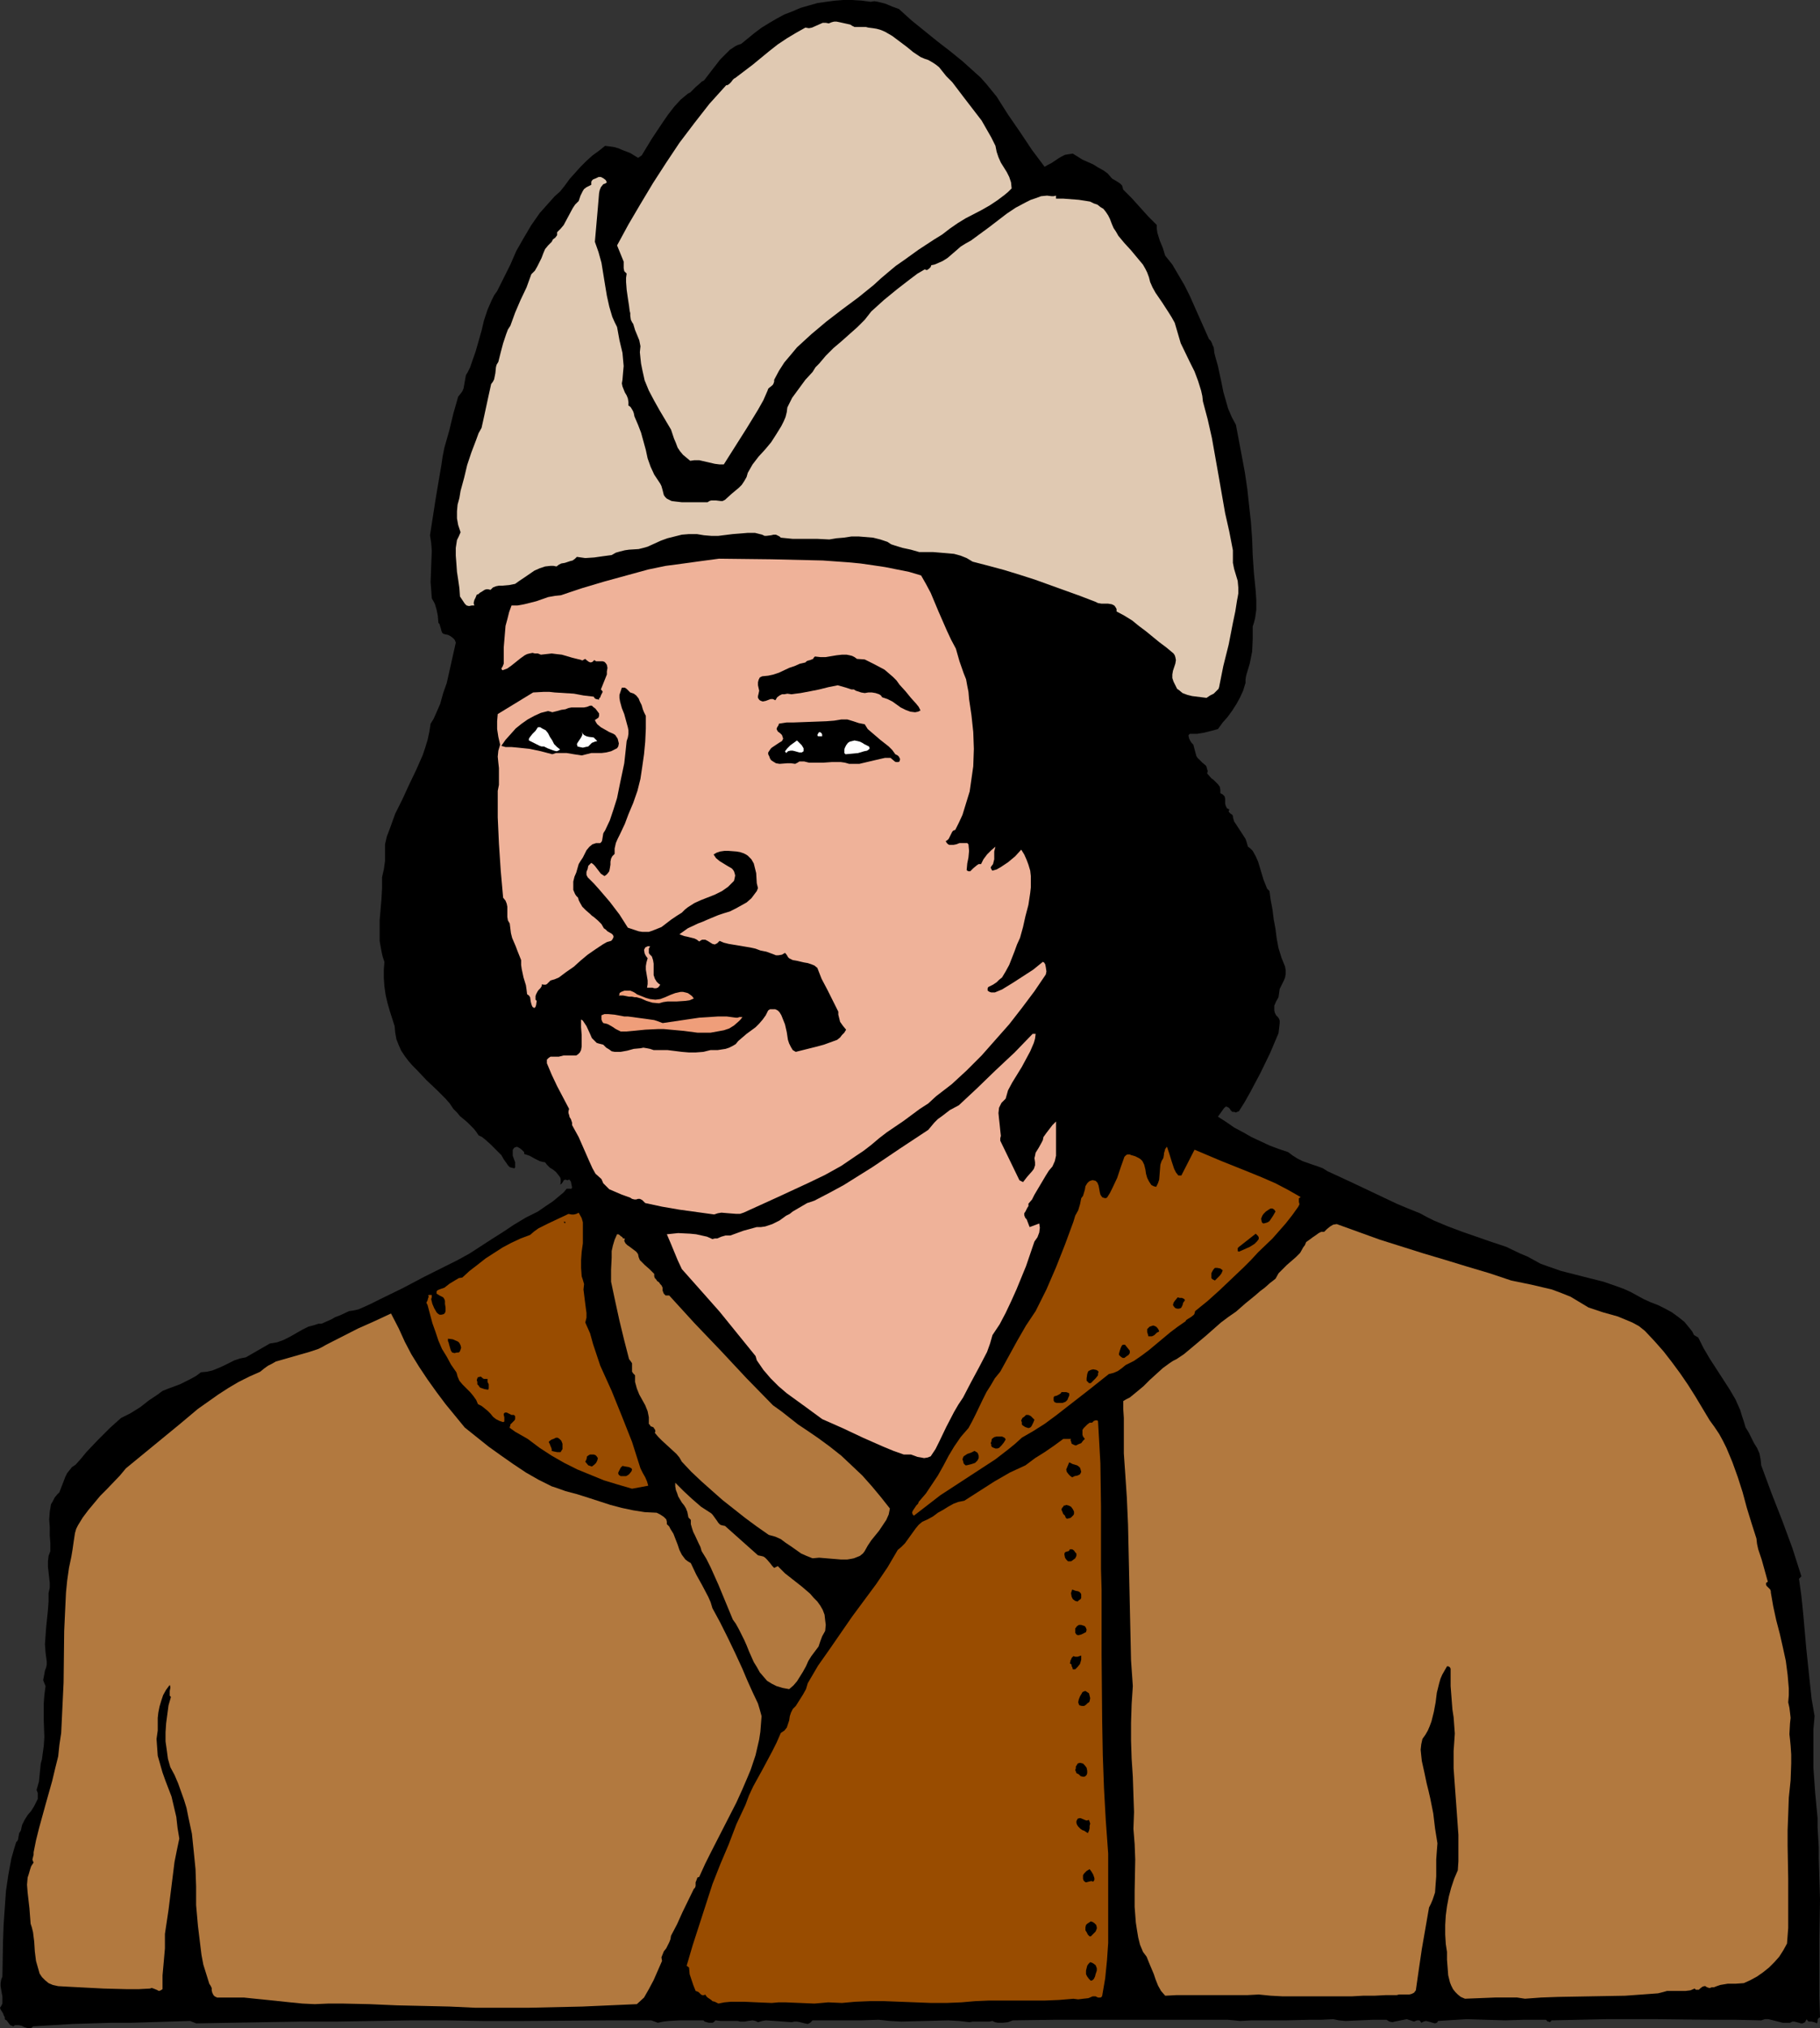
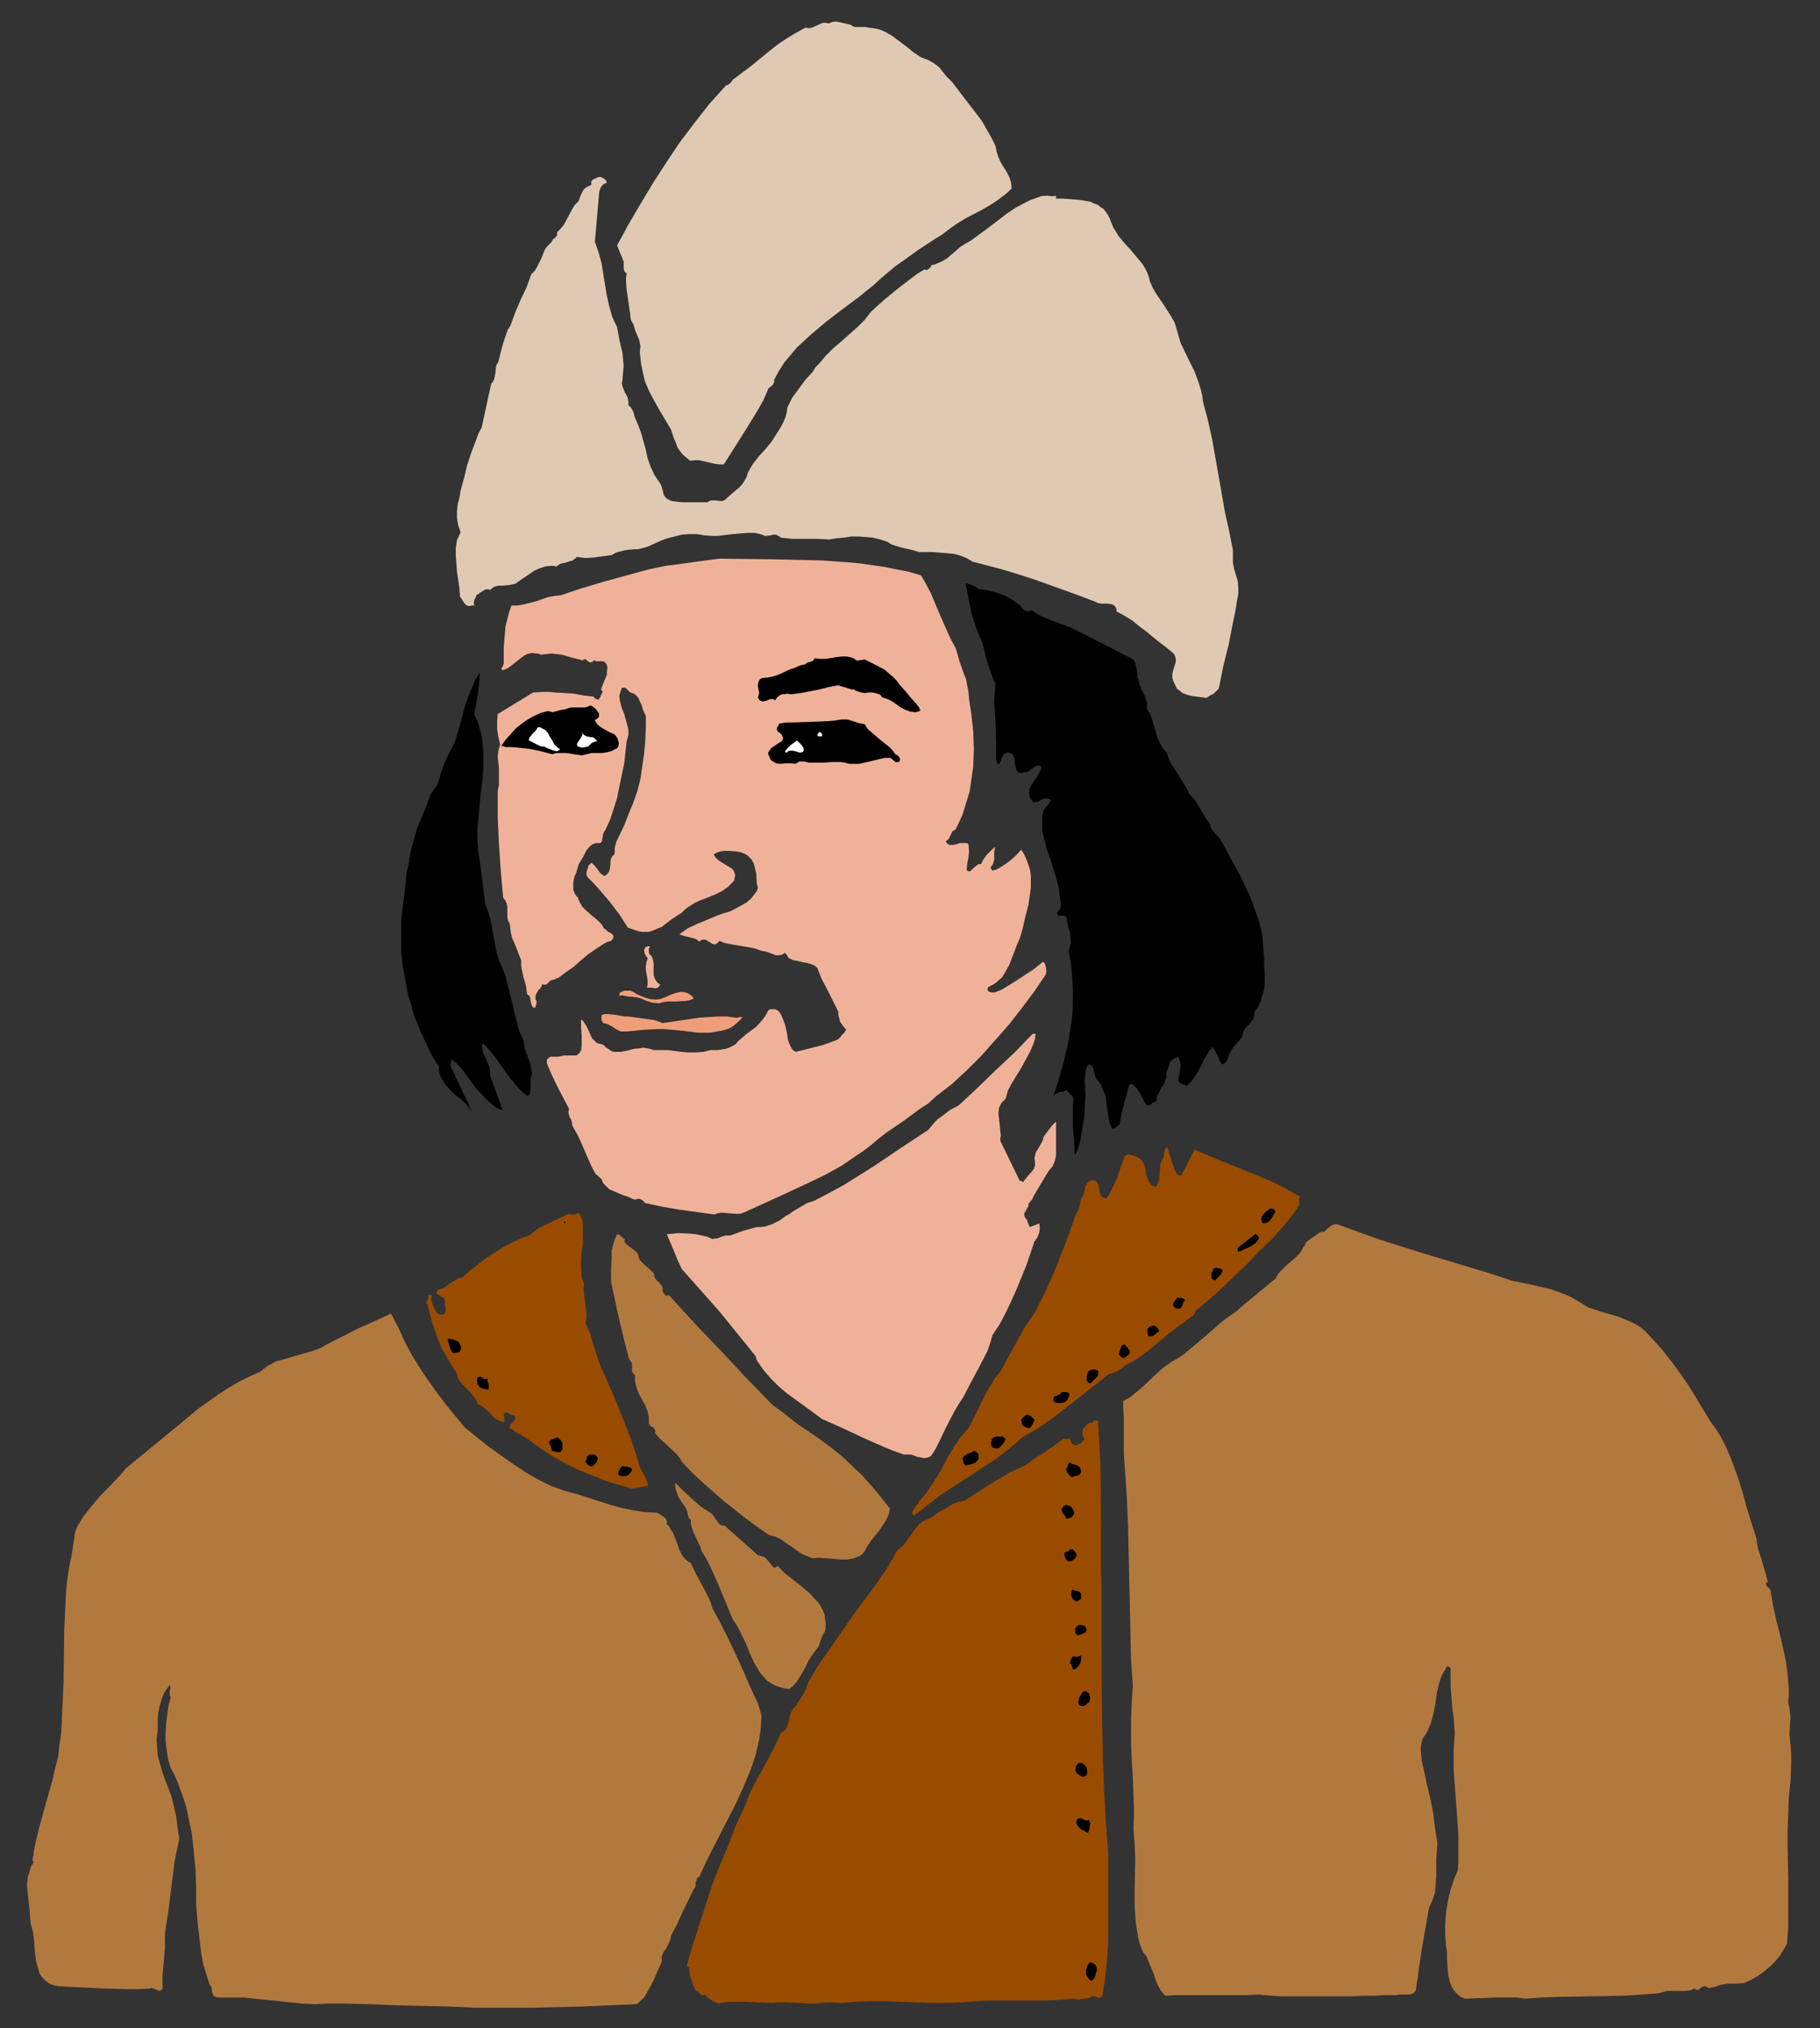
<svg xmlns="http://www.w3.org/2000/svg" xmlns:ns1="http://sodipodi.sourceforge.net/DTD/sodipodi-0.dtd" xmlns:ns2="http://www.inkscape.org/namespaces/inkscape" version="1.0" width="129.766mm" height="144.519mm" id="svg56" ns1:docname="Man 06.wmf">
  <rect width="100%" height="100%" fill="#333333" stroke="none" />
  <ns1:namedview id="namedview56" pagecolor="#ffffff" bordercolor="#000000" borderopacity="0.25" ns2:showpageshadow="2" ns2:pageopacity="0.0" ns2:pagecheckerboard="0" ns2:deskcolor="#d1d1d1" ns2:document-units="mm" />
  <defs id="defs1">
    <pattern id="WMFhbasepattern" patternUnits="userSpaceOnUse" width="6" height="6" x="0" y="0" />
  </defs>
-   <path style="fill:#000000;fill-opacity:1;fill-rule:evenodd;stroke:none" d="m 242.238,2.424 3.394,3.07 3.394,2.747 3.394,2.747 3.555,2.747 3.394,2.747 3.232,2.909 1.616,1.454 1.454,1.616 1.454,1.778 1.454,1.778 3.07,4.848 3.232,4.686 3.232,4.848 3.394,4.525 0.808,-0.485 0.97,-0.485 0.97,-0.646 0.97,-0.646 0.808,-0.485 0.97,-0.485 0.97,-0.162 1.131,-0.162 1.293,0.808 1.293,0.808 2.909,1.293 1.293,0.808 1.454,0.808 1.131,0.808 0.97,1.131 0.323,0.323 1.131,0.646 0.485,0.323 0.485,0.323 0.485,0.485 0.162,0.485 0.162,0.646 2.262,2.262 4.525,5.01 2.262,2.262 v 0.97 l 0.162,1.131 0.646,2.101 0.808,1.939 0.646,2.101 1.939,2.424 1.616,2.747 1.616,2.747 1.454,2.909 1.293,2.909 1.293,2.909 2.586,5.818 0.485,0.485 0.323,0.646 0.162,0.485 0.323,0.646 0.162,1.454 0.323,1.293 0.646,2.262 0.97,4.525 0.485,2.424 0.646,2.262 0.646,2.262 0.97,2.262 1.131,2.101 1.616,8.565 0.808,4.363 0.646,4.363 0.485,4.525 0.485,4.363 0.323,4.525 0.162,4.363 0.162,2.424 0.162,2.424 0.485,4.848 0.162,2.586 v 2.424 l -0.323,2.262 -0.323,1.293 -0.323,0.97 v 3.394 l -0.162,3.394 -0.323,1.616 -0.323,1.616 -0.485,1.616 -0.485,1.616 -0.162,0.97 v 0.97 l -0.646,2.101 -0.808,1.778 -0.97,1.778 -1.131,1.778 -1.293,1.778 -1.293,1.454 -1.293,1.778 -1.778,0.485 -1.939,0.485 -1.939,0.323 h -1.939 l -0.323,0.323 v 0.323 l 0.162,0.646 0.323,0.646 0.323,0.485 0.485,0.485 0.162,0.646 0.646,2.424 0.323,0.485 0.646,0.646 0.646,0.646 0.97,0.808 0.162,0.323 0.162,0.646 0.162,0.485 -0.162,0.646 1.131,1.293 0.646,0.485 1.131,1.131 0.485,0.646 0.162,0.808 v 0.97 l 0.323,0.162 0.323,0.162 0.485,0.485 0.162,0.646 v 1.293 l 0.162,0.646 0.323,0.646 0.646,0.323 -0.162,0.485 v 0.162 l 0.485,0.485 0.485,0.323 0.162,0.323 v 0.323 l 0.323,1.131 0.646,0.97 2.424,3.717 0.323,0.97 0.323,1.131 0.646,0.485 0.646,0.646 0.808,1.454 0.646,1.454 0.485,1.616 0.485,1.616 0.485,1.616 0.646,1.616 0.323,0.808 0.646,0.646 0.323,2.424 0.485,2.586 0.323,2.586 0.485,2.586 0.323,2.586 0.485,2.586 0.808,2.586 0.97,2.424 0.162,0.97 v 0.97 l -0.162,0.97 -0.323,0.808 -0.646,1.293 -0.485,0.97 -0.162,1.131 -0.162,1.131 -0.646,1.131 -0.485,1.131 v 0.646 0.646 l 0.162,0.646 0.323,0.646 0.485,0.485 0.323,0.485 0.162,0.485 v 0.646 l -0.162,1.454 -0.162,1.293 -2.262,5.333 -2.586,5.333 -2.747,5.171 -1.454,2.586 -1.616,2.586 -0.485,0.162 -0.323,0.162 -0.485,-0.162 h -0.485 l -0.485,-0.485 -0.162,-0.323 -0.323,-0.323 -0.323,-0.162 -0.323,-0.162 -0.323,0.162 -0.323,0.323 -1.616,2.262 2.262,1.454 2.101,1.454 2.424,1.293 2.262,1.293 2.424,1.131 2.424,1.131 2.586,0.97 2.424,0.808 1.293,0.97 1.293,0.808 1.293,0.646 2.747,0.97 1.454,0.485 1.293,0.485 1.293,0.808 6.302,2.909 6.141,2.909 6.141,2.909 3.07,1.293 3.232,1.293 1.778,0.97 1.939,0.97 3.878,1.616 3.878,1.454 7.918,2.747 3.878,1.293 3.717,1.778 1.939,0.808 1.778,0.97 1.778,0.97 1.778,0.646 3.717,1.293 7.595,1.939 3.878,0.97 3.717,1.293 1.778,0.646 1.778,0.808 1.778,0.97 1.778,0.97 1.778,0.808 2.101,0.808 1.939,0.97 1.778,0.97 1.778,1.293 1.616,1.293 1.454,1.778 0.646,0.808 0.485,0.97 1.131,0.646 1.454,2.909 1.616,2.747 1.778,2.747 1.778,2.747 1.778,2.747 1.616,2.747 1.293,2.909 0.485,1.616 0.485,1.454 0.485,1.616 0.808,1.293 1.454,2.909 0.808,1.293 0.646,1.454 0.323,1.616 0.162,1.616 2.747,7.434 2.909,7.434 2.747,7.434 2.424,7.595 -0.646,0.646 0.646,4.686 0.485,4.686 0.808,9.211 0.97,9.211 0.485,4.525 0.808,4.686 -0.323,3.555 v 3.394 3.555 3.394 l 0.485,6.787 0.646,6.787 v 2.586 l 0.162,2.586 0.162,2.747 v 2.909 l 0.162,5.656 0.162,5.333 -0.162,10.666 v 10.343 5.333 l 0.162,5.494 -0.323,0.162 -0.162,0.162 -0.162,0.323 v 0.485 l -0.162,0.485 -0.323,-0.162 -0.485,-0.162 -0.646,-0.162 h -0.808 l -0.323,-0.323 -0.162,-0.323 -0.323,0.485 -0.162,0.323 -0.646,0.323 h -0.485 l -0.485,-0.162 -1.293,-0.323 h -0.485 l -0.646,0.323 h -0.97 -0.97 l -1.939,-0.485 -1.939,-0.485 h -0.97 l -0.97,0.323 -7.11,-0.162 h -6.949 l -13.898,-0.162 h -6.949 -6.949 l -7.272,0.162 -7.434,0.162 -0.162,0.323 -0.323,0.162 -0.162,-0.162 h -0.323 l -0.485,-0.485 h -0.323 -0.323 -5.171 l -5.171,0.162 -5.333,-0.162 -5.01,-0.162 -7.757,0.485 -0.162,0.323 -0.162,0.162 -0.485,0.162 -0.646,-0.162 -0.485,-0.162 -0.646,-0.162 -0.646,-0.162 -0.646,0.162 -0.646,0.323 -0.162,-0.323 -0.323,-0.323 h -0.323 -0.323 l -0.808,0.323 -0.485,-0.162 -0.485,-0.162 -0.97,-0.323 -0.808,0.162 -0.808,0.162 -0.808,0.162 -0.808,0.162 -0.646,0.162 -0.808,-0.162 -0.808,-0.485 h -1.778 -1.778 l -3.717,0.162 -3.717,0.162 -1.778,-0.162 -1.616,-0.323 -3.07,0.162 h -3.07 l -6.464,0.162 h -6.302 -3.07 l -3.07,0.162 -1.616,-0.162 -1.778,-0.162 h -3.717 -3.555 -3.717 -35.229 l -11.635,0.162 -1.293,0.485 -1.454,0.162 h -0.646 -0.646 l -0.808,-0.162 -0.646,-0.323 -0.808,0.162 h -0.808 -1.454 -1.454 -0.808 l -0.808,0.162 -2.909,-0.323 -2.909,-0.162 -6.302,0.162 -6.302,0.162 -3.07,-0.162 -3.07,-0.323 -4.686,0.162 h -4.525 -8.565 l -0.323,0.323 -0.323,0.323 -0.646,0.323 -0.808,-0.162 -0.646,-0.162 -0.646,-0.162 -0.808,-0.162 h -0.646 l -0.808,0.162 -2.262,-0.162 -2.262,-0.162 -2.424,-0.162 -0.97,0.162 -1.131,0.323 -0.646,-0.323 -0.808,-0.162 -1.293,0.162 -0.808,0.162 h -0.646 -0.646 l -0.646,-0.162 h -1.454 -1.616 -1.454 l -1.454,-0.162 -0.485,0.485 -0.323,0.162 h -0.485 -0.485 l -1.131,-0.323 -0.323,-0.323 h -0.485 -3.07 -2.909 l -2.909,0.162 -1.454,0.162 -1.454,0.323 -1.778,-0.646 h -11.635 l -22.624,0.162 h -11.312 l -9.534,-0.162 h -9.858 l -19.554,0.323 h -9.858 l -9.534,0.162 -9.534,0.162 -9.211,0.162 -1.616,-0.646 -5.333,0.162 -5.171,0.162 -5.333,0.162 h -5.333 l -10.504,0.323 -5.333,0.323 -5.333,0.323 -0.323,0.323 -0.323,0.162 H 7.595 l -0.646,-0.162 -0.485,-0.162 -0.646,-0.323 -0.808,-0.162 H 4.363 4.04 l -0.485,0.323 -0.323,-0.162 -0.485,-0.162 -0.485,-0.646 -0.485,-0.646 -0.323,-0.162 -0.162,-0.162 V 543.306 L 0.97,542.659 0.808,542.175 0.485,541.69 0.162,541.205 0,540.72 l 0.323,-0.485 0.162,-0.323 0.162,-0.323 v -0.97 -0.97 L 0.485,536.842 0.323,535.872 0.162,534.903 v -0.808 l 0.162,-0.97 0.323,-0.808 0.162,-9.373 0.162,-4.525 0.323,-4.686 0.323,-4.525 0.646,-4.363 0.808,-4.363 0.646,-2.262 0.646,-2.101 0.323,-0.323 0.162,-0.323 0.323,-1.778 0.323,-0.485 0.162,-0.323 0.162,-0.808 0.162,-0.646 0.646,-1.293 0.808,-1.293 0.97,-1.131 0.808,-1.293 0.646,-1.293 0.323,-0.646 v -0.808 -0.808 l -0.323,-0.808 0.323,-1.131 0.323,-1.131 0.485,-4.848 0.323,-1.131 0.162,-1.293 0.323,-2.262 0.162,-2.424 -0.162,-4.525 v -4.525 l 0.162,-2.262 0.323,-2.424 -0.323,-0.808 -0.323,-0.808 0.162,-0.808 0.323,-1.778 0.323,-0.808 0.162,-0.808 v -0.808 l -0.323,-2.424 -0.162,-2.262 0.162,-2.262 0.162,-2.262 0.485,-4.686 0.162,-2.262 v -2.262 l 0.323,-1.454 v -1.293 l -0.323,-2.909 -0.162,-1.454 v -1.454 l 0.162,-1.454 0.485,-1.293 v -2.101 l -0.162,-2.101 V 411.277 l -0.162,-2.101 0.162,-2.101 0.162,-0.97 0.162,-0.97 0.485,-0.808 0.485,-0.97 0.646,-0.808 0.646,-0.646 1.616,-4.202 0.485,-0.97 0.646,-0.808 0.646,-0.808 0.97,-0.646 1.454,-1.616 1.454,-1.778 3.07,-3.232 3.232,-3.232 1.616,-1.454 1.454,-1.293 1.293,-0.646 1.293,-0.646 2.586,-1.616 2.262,-1.778 2.424,-1.616 1.293,-0.97 1.616,-0.646 3.07,-1.131 2.909,-1.454 1.454,-0.808 1.293,-0.97 1.616,-0.162 1.454,-0.323 1.616,-0.646 1.454,-0.646 2.909,-1.454 1.454,-0.485 1.616,-0.323 6.464,-3.717 0.97,-0.162 0.97,-0.162 1.778,-0.646 1.616,-0.808 3.394,-1.939 1.616,-0.808 1.778,-0.485 0.97,-0.323 h 0.808 l 2.586,-1.131 1.131,-0.646 1.293,-0.485 2.424,-1.131 1.131,-0.162 1.454,-0.323 2.909,-1.293 2.909,-1.454 5.979,-2.909 5.818,-3.07 5.818,-2.909 3.232,-1.616 3.232,-1.778 5.979,-3.878 3.07,-1.939 2.909,-1.939 3.232,-1.939 3.232,-1.616 2.101,-1.454 1.939,-1.293 1.939,-1.616 0.97,-0.808 0.808,-0.97 h 0.485 0.323 0.485 l 0.162,-0.323 -0.162,-0.808 -0.162,-0.808 -0.162,-0.162 -0.162,-0.323 h -0.323 l -0.323,0.162 -0.323,-0.162 h -0.323 l -0.323,0.162 -0.162,0.323 -0.323,0.485 -0.162,0.162 -0.323,0.162 0.162,-0.485 v -0.485 -0.485 l -0.162,-0.485 -0.485,-0.646 -0.646,-0.808 -0.808,-0.646 -0.808,-0.485 -0.808,-0.808 -0.485,-0.646 -0.808,-0.162 -0.646,-0.162 -1.293,-0.646 -1.454,-0.808 -1.454,-0.485 v -0.485 l -0.162,-0.162 -0.485,-0.485 -0.646,-0.485 -0.646,-0.323 -0.485,0.162 -0.323,0.162 -0.162,0.323 -0.162,0.162 v 0.808 0.808 l 0.646,1.778 v 0.97 0.323 l -0.162,0.323 -0.808,-0.162 -0.485,-0.162 -0.485,-0.485 -0.323,-0.485 -0.808,-1.131 -0.646,-1.131 -1.454,-1.454 -1.454,-1.454 -1.454,-1.293 -0.808,-0.646 -0.97,-0.485 -0.646,-0.97 -0.646,-0.808 -1.778,-1.778 -1.939,-1.616 -0.808,-0.97 -0.97,-0.97 -0.97,-1.454 -1.131,-1.293 -2.424,-2.424 -2.747,-2.586 -2.424,-2.586 -1.293,-1.293 -1.131,-1.293 -0.97,-1.293 -0.97,-1.454 -0.646,-1.454 -0.646,-1.616 -0.323,-1.778 -0.162,-1.778 -1.293,-4.04 -0.646,-2.262 -0.485,-2.101 -0.323,-2.262 -0.162,-2.262 v -2.262 l 0.162,-2.101 -0.485,-1.454 -0.323,-1.454 -0.485,-2.747 v -2.747 -2.747 l 0.485,-5.656 0.162,-2.909 v -3.07 l 0.485,-2.101 0.323,-2.262 v -2.262 -2.262 l 0.485,-2.101 0.808,-2.101 1.454,-4.04 1.939,-3.878 1.778,-3.878 1.939,-4.04 1.778,-4.04 0.646,-1.939 0.646,-2.101 0.485,-2.262 0.323,-2.101 0.808,-1.293 0.646,-1.454 1.131,-2.586 0.808,-2.909 0.97,-2.747 2.424,-10.827 -0.162,-0.485 -0.162,-0.323 -0.485,-0.485 -0.646,-0.485 -0.646,-0.323 -0.808,-0.162 -0.485,-0.162 -0.323,-0.323 -0.162,-0.485 -0.162,-0.646 -0.162,-0.485 -0.162,-0.646 -0.323,-0.323 -0.162,-1.939 -0.323,-1.616 -0.485,-1.616 -0.808,-1.454 -0.162,-2.262 -0.162,-2.101 0.162,-4.363 0.162,-4.04 -0.162,-2.101 -0.323,-2.101 1.454,-9.373 0.808,-4.848 0.808,-4.686 0.323,-2.262 0.485,-2.424 1.293,-4.525 1.131,-4.686 1.293,-4.525 0.646,-0.808 0.485,-0.646 0.323,-0.808 0.323,-1.778 0.162,-0.97 0.162,-0.808 0.485,-0.808 0.646,-1.293 0.485,-1.454 0.97,-2.747 1.616,-5.656 0.646,-2.747 0.97,-2.909 1.131,-2.586 0.646,-1.293 0.808,-1.131 3.555,-7.11 1.616,-3.717 1.939,-3.394 2.101,-3.555 2.262,-3.232 1.293,-1.454 1.293,-1.454 1.454,-1.616 1.454,-1.293 1.293,-1.616 1.293,-1.778 1.454,-1.616 1.454,-1.616 1.616,-1.616 1.616,-1.454 1.778,-1.293 1.616,-1.293 1.293,0.162 1.131,0.162 1.131,0.323 1.131,0.485 2.101,0.808 2.101,1.293 0.97,-0.646 2.747,-4.525 2.909,-4.363 1.454,-2.101 1.616,-2.101 1.778,-1.939 1.939,-1.616 0.646,-0.323 0.485,-0.485 0.97,-0.97 1.131,-0.97 0.485,-0.485 0.646,-0.323 2.101,-2.747 1.131,-1.454 1.131,-1.454 1.293,-1.293 1.293,-1.293 1.454,-0.97 0.646,-0.323 0.97,-0.323 1.778,-1.454 1.778,-1.454 1.939,-1.454 2.101,-1.293 1.939,-1.131 2.101,-1.131 2.101,-0.808 2.262,-0.97 2.262,-0.646 2.262,-0.646 2.262,-0.323 2.424,-0.323 L 227.209,0 h 2.424 l 2.586,0.162 2.424,0.323 0.97,-0.162 0.97,0.162 1.939,0.485 1.939,0.808 z" id="path1" />
  <path style="fill:#e0c9b2;fill-opacity:1;fill-rule:evenodd;stroke:none" d="m 233.997,7.434 1.293,0.162 0.97,0.162 1.131,0.323 1.131,0.485 1.939,1.131 1.939,1.454 1.939,1.454 1.778,1.454 1.939,1.293 1.131,0.485 0.97,0.323 1.131,0.646 0.97,0.646 0.808,0.646 0.646,0.808 1.293,1.616 0.808,0.808 0.808,0.808 3.07,4.04 3.232,4.202 1.616,2.101 1.293,2.262 1.293,2.262 1.131,2.262 0.323,1.616 0.485,1.454 0.646,1.454 0.808,1.293 0.808,1.293 0.646,1.293 0.485,1.454 0.162,1.616 -0.97,0.97 -0.97,0.808 -1.939,1.454 -1.939,1.293 -2.262,1.293 -4.363,2.262 -2.101,1.293 -2.101,1.454 -2.101,1.616 -2.101,1.293 -4.202,2.747 -4.04,2.909 -2.101,1.454 -1.939,1.616 -2.101,1.778 -1.939,1.778 -4.202,3.394 -4.363,3.232 -4.202,3.232 -4.04,3.394 -1.939,1.778 -1.939,1.778 -1.616,1.939 -1.778,2.101 -1.454,2.262 -1.293,2.424 v 0.485 l -0.162,0.485 -0.162,0.323 -0.323,0.323 -0.646,0.485 -0.323,0.323 -0.162,0.485 -1.131,2.586 -1.454,2.586 -3.07,5.01 -3.07,4.848 -3.07,4.848 h -1.131 l -1.293,-0.162 -2.101,-0.485 -2.101,-0.485 h -1.293 l -1.131,0.162 -0.97,-0.808 -0.97,-0.808 -0.808,-0.97 -0.646,-0.97 -0.485,-1.293 -0.485,-1.131 -0.808,-2.424 -3.07,-5.171 -1.454,-2.586 -1.454,-2.747 -1.131,-2.747 -0.323,-1.454 -0.323,-1.454 -0.323,-1.616 -0.162,-1.454 -0.162,-1.616 0.162,-1.616 -0.162,-0.808 -0.162,-0.808 -1.131,-2.747 -0.485,-1.616 -0.323,-0.485 -0.323,-0.646 -0.162,-1.131 v -0.646 l -0.162,-0.646 -0.162,-1.293 -0.323,-2.101 -0.323,-2.262 -0.162,-2.101 v -1.131 l 0.162,-1.131 -0.323,-0.323 -0.323,-0.323 -0.162,-0.808 v -1.778 l -1.778,-4.363 3.07,-5.656 3.232,-5.494 3.394,-5.656 3.555,-5.494 3.555,-5.333 4.04,-5.333 4.04,-5.171 4.525,-5.01 h 0.323 l 0.485,-0.323 0.485,-0.485 0.485,-0.646 0.323,-0.323 0.323,-0.162 4.686,-3.555 4.525,-3.717 2.262,-1.778 2.424,-1.616 2.424,-1.454 2.586,-1.454 0.97,0.162 0.808,-0.162 1.454,-0.646 1.454,-0.646 h 0.808 l 0.808,0.162 0.808,-0.323 0.646,-0.162 h 0.646 l 0.808,0.162 1.454,0.323 1.454,0.323 0.485,0.323 0.646,0.323 h 1.131 1.293 0.646 z" id="path2" />
  <path style="fill:#e0c9b2;fill-opacity:1;fill-rule:evenodd;stroke:none" d="m 163.539,49.127 -0.485,0.323 -0.485,0.162 -0.646,0.808 -0.323,0.808 -0.162,0.808 -0.323,3.878 -0.808,9.211 0.97,2.747 0.808,2.909 0.97,5.979 0.485,2.909 0.646,2.909 0.808,2.747 0.646,1.454 0.646,1.293 0.646,3.555 0.808,3.394 0.162,1.778 0.162,1.778 -0.162,1.778 -0.162,1.939 -0.162,0.97 0.162,0.808 0.323,0.808 0.323,0.808 0.485,0.808 0.323,0.808 0.162,0.97 v 0.97 l 0.323,0.162 0.323,0.323 0.485,0.808 0.162,0.323 0.162,0.485 0.162,0.808 0.97,2.262 0.808,2.101 1.293,4.686 0.485,2.262 0.808,2.262 0.97,2.101 0.646,0.97 0.646,0.97 0.323,0.485 0.323,0.646 0.323,1.131 0.323,1.293 0.323,0.485 0.485,0.485 1.293,0.646 1.293,0.162 1.454,0.162 h 1.293 2.909 2.747 l 0.485,-0.323 0.485,-0.162 h 1.293 l 1.293,0.162 h 0.485 l 0.646,-0.323 1.778,-1.616 1.939,-1.616 0.808,-0.808 0.646,-0.97 0.646,-1.131 0.323,-1.131 1.293,-2.262 1.616,-2.101 1.778,-1.939 1.616,-1.939 1.454,-2.262 1.293,-2.101 0.646,-1.293 0.485,-1.131 0.323,-1.293 0.162,-1.293 0.646,-1.293 0.646,-1.293 1.778,-2.424 1.778,-2.424 1.939,-2.101 0.808,-1.293 0.97,-0.97 1.778,-2.101 2.101,-2.101 2.101,-1.778 4.363,-3.878 1.939,-1.939 1.778,-2.262 3.394,-3.07 3.555,-2.909 3.555,-2.747 1.939,-1.454 1.939,-1.131 0.485,0.162 h 0.162 l 0.485,-0.323 0.485,-0.485 0.162,-0.485 0.808,-0.162 0.808,-0.323 1.454,-0.646 1.293,-0.808 1.131,-0.97 1.131,-0.97 1.293,-1.131 1.293,-0.808 1.454,-0.808 2.424,-1.778 2.424,-1.778 4.848,-3.717 2.424,-1.616 2.747,-1.454 1.293,-0.646 1.454,-0.485 1.293,-0.485 1.616,-0.162 1.293,0.162 h 0.485 l 0.646,-0.162 v 0.808 h 1.939 l 2.101,0.162 2.101,0.162 2.101,0.323 0.97,0.162 0.97,0.485 0.97,0.323 0.808,0.646 0.808,0.485 0.646,0.808 0.646,0.97 0.485,0.97 0.485,1.293 0.485,1.131 0.646,0.97 0.646,1.131 1.616,1.939 1.778,1.939 1.616,1.939 1.616,1.939 0.646,1.131 0.485,0.97 0.485,1.293 0.323,1.293 0.646,1.454 0.808,1.454 1.778,2.586 1.778,2.747 0.808,1.293 0.808,1.454 0.808,2.747 0.808,2.747 2.424,5.01 1.293,2.586 0.97,2.586 0.808,2.586 0.323,1.454 0.162,1.454 1.293,4.848 1.131,5.01 1.778,10.019 1.778,10.181 1.131,5.01 0.97,5.01 v 0.808 0.97 1.616 l 0.323,1.616 0.485,1.616 0.485,1.616 0.162,1.778 v 1.616 l -0.162,0.97 -0.162,0.808 -0.485,3.07 -0.646,3.07 -1.131,5.818 -1.454,5.818 -1.131,5.656 -0.162,0.485 -0.485,0.485 -0.808,0.808 -0.97,0.485 -0.97,0.646 -1.293,-0.162 -1.293,-0.162 -1.293,-0.162 -1.293,-0.323 -1.293,-0.485 -0.97,-0.808 -0.485,-0.323 -0.323,-0.646 -0.323,-0.646 -0.323,-0.646 -0.162,-0.485 -0.162,-0.485 v -0.97 l 0.162,-0.97 0.323,-0.97 0.323,-0.97 0.162,-0.97 -0.162,-0.808 -0.162,-0.485 -0.323,-0.485 -1.939,-1.616 -1.939,-1.454 -3.555,-2.909 -1.939,-1.454 -1.778,-1.454 -2.101,-1.293 -2.101,-1.131 v -0.646 l -0.162,-0.323 -0.323,-0.485 -0.162,-0.162 -0.646,-0.323 -0.97,-0.162 h -1.778 l -0.97,-0.162 -0.646,-0.323 -4.202,-1.616 -4.04,-1.454 -8.08,-2.909 -4.04,-1.293 -4.202,-1.293 -4.202,-1.131 -4.363,-1.131 -1.616,-0.97 -1.616,-0.646 -1.778,-0.485 -1.778,-0.162 -3.878,-0.323 h -3.717 l -2.262,-0.646 -2.262,-0.485 -2.101,-0.646 -0.97,-0.323 -0.97,-0.646 -1.939,-0.646 -1.939,-0.485 -1.939,-0.162 -1.939,-0.162 h -1.939 l -2.101,0.323 -1.939,0.162 -1.939,0.323 -3.232,-0.162 h -3.394 -3.232 l -3.232,-0.323 -0.323,-0.323 -0.323,-0.162 -0.646,-0.323 h -0.646 l -0.646,0.162 -1.293,0.162 h -0.485 l -0.646,-0.323 -1.939,-0.485 h -1.939 l -1.939,0.162 -2.101,0.162 -3.878,0.485 h -1.939 l -1.939,-0.162 -1.939,-0.323 h -2.101 l -1.939,0.162 -1.939,0.485 -1.939,0.485 -1.778,0.646 -1.778,0.808 -1.778,0.808 -1.131,0.323 -1.293,0.323 -2.586,0.162 -1.131,0.162 -1.293,0.323 -1.131,0.323 -1.131,0.646 -2.424,0.323 -2.262,0.323 -2.424,0.162 -2.262,-0.323 -0.485,0.485 -0.646,0.485 -0.646,0.162 -1.454,0.485 -0.97,0.162 -0.646,0.323 -0.646,0.485 -0.808,-0.162 h -0.808 l -1.454,0.162 -1.454,0.485 -1.454,0.646 -2.586,1.778 -1.454,0.97 -1.131,0.808 -0.808,0.162 -0.808,0.162 -1.778,0.162 h -0.97 l -0.808,0.162 -0.808,0.323 -0.646,0.646 -0.646,-0.162 h -0.485 l -0.485,0.162 -0.485,0.323 -0.808,0.485 -0.323,0.323 -0.485,0.162 -0.323,0.808 -0.323,0.646 -0.162,0.646 v 0.323 l 0.162,0.485 h -0.646 l -0.808,0.162 -0.646,-0.162 -0.323,-0.323 -0.162,-0.162 -1.293,-1.939 -0.162,-2.262 -0.323,-2.262 -0.323,-2.101 -0.162,-2.262 -0.162,-2.101 v -2.101 l 0.323,-2.101 0.485,-0.97 0.485,-1.131 -0.646,-1.939 -0.323,-1.778 v -1.939 l 0.162,-1.778 0.485,-1.778 0.323,-1.939 0.97,-3.555 0.808,-3.394 1.131,-3.394 1.293,-3.394 0.646,-1.778 0.808,-1.454 0.646,-2.909 1.293,-5.979 0.646,-2.909 0.485,-0.646 0.323,-0.646 0.323,-1.616 0.162,-1.616 0.162,-0.646 0.485,-0.808 0.646,-2.586 0.646,-2.424 0.808,-2.424 0.485,-1.293 0.646,-0.97 1.293,-3.555 1.454,-3.394 1.616,-3.394 1.293,-3.555 0.97,-0.97 0.646,-1.131 1.131,-2.262 0.485,-1.293 0.485,-1.131 0.808,-0.97 0.97,-0.97 0.323,-0.646 0.646,-0.485 0.485,-0.646 V 63.025 62.54 l 0.97,-0.97 0.808,-0.97 2.424,-4.525 0.646,-0.97 0.97,-0.97 0.485,-1.454 0.646,-1.293 0.323,-0.485 0.646,-0.485 0.646,-0.323 0.646,-0.323 v -0.485 -0.323 l 0.162,-0.323 0.323,-0.323 0.808,-0.323 0.646,-0.323 h 0.646 l 0.646,0.323 0.646,0.485 0.162,0.323 z" id="path3" />
  <path style="fill:#efb299;fill-opacity:1;fill-rule:evenodd;stroke:none" d="m 248.217,154.976 1.293,2.262 1.293,2.424 2.101,5.01 2.262,5.171 1.131,2.424 1.293,2.424 0.97,3.394 1.131,3.232 0.646,1.616 0.323,1.778 0.323,1.616 0.162,1.939 0.646,4.363 0.485,4.525 0.162,4.525 -0.162,4.686 -0.323,2.262 -0.323,2.262 -0.323,2.262 -0.646,2.101 -0.646,2.101 -0.646,2.101 -0.97,2.101 -0.97,1.939 -0.485,0.162 -0.323,0.323 -0.97,1.939 -0.323,0.323 -0.485,0.323 0.323,0.485 0.323,0.323 0.323,0.162 h 0.323 0.808 l 0.808,-0.162 0.808,-0.323 h 0.808 0.808 0.485 l 0.323,0.323 0.162,1.778 -0.162,1.778 -0.162,0.808 -0.162,0.808 -0.162,1.778 0.162,0.162 0.323,0.162 h 0.485 l 0.323,-0.323 0.485,-0.485 0.97,-0.808 0.485,-0.323 h 0.646 l 0.323,-0.646 0.323,-0.646 0.97,-1.293 1.131,-1.131 1.131,-0.97 -0.162,0.646 -0.162,0.646 v 1.454 0.646 l -0.162,0.646 -0.162,0.646 -0.485,0.646 -0.162,0.323 0.162,0.323 0.162,0.323 0.162,0.162 1.131,-0.323 1.131,-0.646 0.97,-0.646 0.97,-0.646 1.939,-1.616 1.616,-1.778 0.808,1.293 0.646,1.454 0.485,1.293 0.485,1.616 0.162,1.454 v 1.454 1.616 l -0.162,1.454 -0.485,3.232 -0.808,3.07 -0.646,2.909 -0.808,2.909 -0.808,1.778 -0.646,1.778 -1.454,3.717 -0.97,1.778 -0.97,1.616 -0.808,0.646 -0.646,0.646 -0.97,0.646 -0.97,0.485 -0.323,0.162 -0.162,0.323 v 0.323 0.323 l 0.485,0.323 0.485,0.162 h 0.485 0.485 l 1.939,-0.808 2.909,-1.778 2.747,-1.778 2.747,-1.778 2.586,-2.101 0.323,0.162 0.323,0.485 0.162,0.808 0.162,1.131 -0.162,0.808 -3.07,4.525 -3.394,4.525 -3.394,4.363 -3.717,4.202 -3.717,4.202 -4.04,4.04 -4.04,3.717 -4.202,3.232 -2.101,1.939 -2.262,1.454 -4.363,3.232 -4.525,3.07 -2.101,1.616 -2.101,1.778 -2.101,1.616 -1.939,1.293 -4.04,2.747 -4.363,2.424 -4.363,2.101 -8.726,4.04 -8.888,4.04 -0.97,0.323 h -0.97 l -2.101,-0.162 -1.939,-0.162 -0.97,0.162 -0.97,0.323 -4.686,-0.646 -4.686,-0.646 -4.686,-0.808 -4.525,-0.97 -0.485,-0.485 -0.323,-0.323 -0.646,-0.323 h -0.485 l -0.485,0.162 h -0.485 l -0.646,-0.162 -0.485,-0.323 -2.262,-0.808 -2.262,-0.97 -1.131,-0.485 -0.808,-0.808 -0.808,-0.808 -0.485,-1.131 -1.616,-1.454 -0.808,-1.454 -0.808,-1.778 -2.909,-6.626 -1.778,-3.232 v -0.646 l -0.162,-0.485 -0.162,-0.485 -0.323,-0.485 -0.162,-0.646 -0.162,-0.485 v -0.485 l 0.162,-0.646 -1.616,-3.07 -1.616,-3.07 -1.454,-3.07 -1.293,-3.07 v -0.485 -0.485 l 0.323,-0.323 0.162,-0.162 0.485,-0.323 h 0.646 1.616 l 0.646,-0.162 0.646,-0.162 h 1.293 1.454 0.646 l 0.485,-0.323 0.485,-0.485 0.323,-0.646 0.162,-0.97 v -1.131 -1.939 l -0.162,-2.101 v -2.101 l 0.485,0.323 0.323,0.485 0.646,0.97 0.97,2.101 0.485,1.131 0.808,0.808 0.485,0.485 0.485,0.162 0.646,0.162 0.646,0.162 0.808,0.808 0.808,0.485 0.646,0.485 0.808,0.162 h 0.808 0.808 l 1.778,-0.323 1.778,-0.485 1.778,-0.162 0.808,-0.162 0.97,0.162 0.808,0.162 0.97,0.323 h 1.778 1.939 l 3.878,0.485 1.939,0.162 h 1.778 l 2.101,-0.162 1.939,-0.485 h 1.939 l 2.101,-0.323 0.97,-0.323 0.97,-0.485 0.808,-0.485 0.646,-0.808 1.131,-0.97 1.131,-0.97 2.424,-1.778 0.97,-0.97 0.97,-1.131 0.808,-1.131 0.646,-1.293 0.485,-0.323 h 0.485 0.485 0.485 l 0.646,0.323 0.485,0.485 0.485,0.808 0.323,0.808 0.646,1.616 0.485,2.101 0.323,2.101 0.323,0.97 0.485,0.97 0.485,0.808 0.808,0.485 1.939,-0.485 3.878,-0.97 1.778,-0.485 1.778,-0.646 1.778,-0.646 0.808,-0.646 0.485,-0.646 0.646,-0.646 0.485,-0.808 -0.808,-0.97 -0.808,-1.131 -0.162,-0.646 -0.162,-0.646 -0.162,-0.646 v -0.808 l -1.454,-2.909 -1.454,-2.909 -1.616,-3.07 -1.131,-2.909 -0.808,-0.646 -0.808,-0.323 -0.97,-0.323 -0.97,-0.162 -2.101,-0.485 -0.97,-0.162 -0.97,-0.485 -0.323,-0.323 -0.162,-0.323 -0.323,-0.485 -0.323,-0.323 -0.808,0.485 -0.97,0.162 h -0.646 l -0.808,-0.323 -1.778,-0.646 -0.808,-0.162 -0.808,-0.162 -1.293,-0.485 -1.454,-0.323 -5.818,-0.97 -1.293,-0.323 -1.131,-0.485 -0.323,0.323 -0.323,0.323 -0.323,0.162 -0.323,0.162 -0.646,-0.162 -1.293,-0.808 -0.646,-0.323 h -0.485 -0.323 l -0.323,0.162 -0.485,0.323 -0.646,-0.485 -0.646,-0.323 -1.293,-0.323 -0.646,-0.162 -0.808,-0.162 -1.293,-0.485 1.131,-0.808 1.131,-0.808 2.747,-1.293 1.293,-0.485 1.454,-0.646 2.747,-1.131 1.454,-0.485 1.616,-0.485 1.616,-0.808 1.454,-0.808 1.454,-0.808 1.293,-1.131 0.97,-1.293 0.485,-0.646 0.323,-0.808 -0.323,-1.293 -0.162,-2.747 -0.323,-1.293 -0.323,-1.293 -0.646,-1.131 -0.97,-0.97 -0.485,-0.323 -0.646,-0.323 -0.97,-0.323 -0.97,-0.162 -2.101,-0.162 h -1.131 l -1.131,0.162 -0.97,0.323 -0.808,0.485 0.323,0.485 0.323,0.485 0.97,0.808 2.101,1.293 1.131,0.646 0.323,0.323 0.323,0.485 0.162,0.485 0.162,0.646 -0.162,0.808 -0.162,0.646 -0.808,0.808 -0.808,0.808 -1.616,1.131 -1.939,0.97 -3.717,1.454 -1.778,0.808 -1.778,1.131 -0.808,0.646 -0.808,0.808 -1.293,0.808 -1.454,0.97 -2.747,2.101 -1.616,0.646 -0.808,0.323 -0.97,0.323 h -0.808 -0.97 l -0.97,-0.162 -0.97,-0.323 -1.939,-0.646 -2.262,-3.555 -2.586,-3.394 -2.909,-3.394 -1.454,-1.616 -1.616,-1.616 -0.162,-0.323 -0.162,-0.323 v -0.808 l 0.323,-0.808 0.162,-0.808 0.808,-0.808 0.485,0.323 0.485,0.485 1.616,2.101 0.485,0.323 0.485,0.323 0.485,-0.323 0.323,-0.323 0.485,-0.646 0.162,-0.808 0.162,-0.97 v -0.808 l 0.162,-0.808 0.323,-0.646 0.323,-0.323 0.323,-0.323 v -1.454 l 0.323,-1.454 0.485,-1.131 0.646,-1.293 1.293,-2.747 0.485,-1.293 0.485,-1.293 1.293,-3.07 1.131,-3.232 0.808,-3.232 0.485,-3.232 0.485,-3.394 0.323,-3.394 0.162,-3.555 v -3.394 l -0.485,-0.97 -0.323,-0.808 -0.323,-1.131 -0.485,-0.97 -0.323,-0.808 -0.646,-0.808 -0.646,-0.485 -0.485,-0.162 -0.485,-0.162 -0.485,-0.485 -0.485,-0.485 -0.485,-0.323 h -0.485 -0.323 l -0.323,0.97 -0.323,0.97 v 0.808 l 0.162,0.97 0.485,1.778 0.646,1.616 0.485,1.778 0.485,1.778 0.162,0.808 v 0.97 l -0.162,0.97 -0.323,0.97 -0.323,3.07 -0.323,2.909 -0.646,3.07 -0.646,3.07 -0.646,3.232 -0.97,3.07 -0.97,2.909 -1.293,2.747 -0.323,0.485 -0.162,0.323 -0.162,0.97 -0.162,0.97 -0.162,0.323 -0.323,0.323 h -0.646 -0.485 l -0.97,0.323 -0.808,0.646 -0.808,0.97 -0.97,1.939 -0.646,0.97 -0.485,0.808 -0.646,2.262 -0.485,1.131 -0.323,1.293 v 1.131 1.131 l 0.485,1.131 0.323,0.485 0.485,0.485 0.162,0.646 0.323,0.646 0.646,1.131 0.97,0.97 1.131,0.97 0.485,0.485 0.485,0.323 1.131,0.97 0.97,0.97 0.646,1.131 0.485,0.323 0.485,0.485 1.131,0.646 0.323,0.323 0.162,0.323 v 0.323 l -0.162,0.323 -0.162,0.323 -0.323,0.323 -1.131,0.323 -1.131,0.646 -1.939,1.293 -2.101,1.454 -1.939,1.616 -1.778,1.616 -2.101,1.454 -1.939,1.454 -1.131,0.485 -1.131,0.323 -0.97,0.97 -0.323,0.162 h -0.323 -0.323 l -0.323,-0.162 -0.162,0.646 -0.323,0.485 -0.485,0.485 -0.323,0.485 -0.323,0.646 -0.162,0.485 v 0.646 0.323 l 0.323,0.323 -0.162,1.131 -0.162,0.485 -0.323,0.323 -0.485,-0.323 -0.162,-0.323 -0.162,-0.485 -0.162,-0.646 -0.162,-1.131 -0.323,-0.485 -0.485,-0.323 -0.162,-1.293 -0.162,-1.131 -0.646,-2.101 -0.485,-2.262 -0.162,-1.131 v -1.293 l -0.97,-2.424 -0.485,-1.293 -0.485,-1.131 -0.485,-1.131 -0.323,-1.293 -0.162,-1.293 -0.162,-1.293 -0.485,-0.808 -0.162,-0.97 v -2.747 l -0.162,-0.808 -0.323,-0.808 -0.646,-0.808 -0.646,-7.272 -0.485,-7.272 -0.323,-7.11 v -3.717 -3.394 l 0.323,-1.616 v -1.454 -1.616 -1.454 l -0.162,-1.454 -0.162,-1.616 0.162,-1.616 0.485,-1.616 -0.485,-2.101 -0.323,-2.101 v -2.101 l 0.162,-1.939 9.534,-5.818 2.909,-0.162 h 1.454 l 1.454,0.162 2.586,0.162 2.586,0.162 2.586,0.485 2.747,0.323 0.323,0.485 0.323,0.162 0.808,0.162 v -0.323 l 0.323,-0.323 0.162,-0.485 0.162,-0.323 0.162,-0.323 0.162,-0.323 -0.162,-0.323 -0.323,-0.323 0.646,-1.616 0.646,-1.616 0.323,-0.808 v -0.808 l 0.162,-0.97 -0.162,-0.808 -0.323,-0.485 -0.323,-0.323 -0.485,-0.162 h -1.778 l -0.485,-0.323 -0.485,0.485 -0.485,0.162 -0.485,-0.162 -0.646,-0.485 -0.162,-0.162 -0.162,-0.162 -0.323,0.162 -0.323,0.162 -0.162,0.162 -0.162,-0.162 -2.586,-0.646 -2.747,-0.808 -1.454,-0.162 -1.293,-0.162 -1.454,0.162 -1.454,0.162 -0.808,-0.323 h -0.808 l -0.646,-0.162 -0.808,0.162 -0.646,0.162 -0.646,0.323 -1.131,0.808 -2.424,1.939 -1.131,0.808 -1.293,0.485 -0.162,-0.162 -0.162,-0.323 0.323,-0.485 0.323,-0.808 v -0.646 -3.717 l 0.323,-3.878 0.162,-1.939 0.485,-1.778 0.485,-1.939 0.646,-1.778 h 1.616 l 1.778,-0.323 3.232,-0.808 3.232,-1.131 1.778,-0.323 1.616,-0.162 2.909,-0.97 2.909,-0.97 5.979,-1.778 11.797,-3.232 4.686,-0.97 4.848,-0.646 4.686,-0.646 4.848,-0.646 14.059,0.162 6.949,0.162 6.949,0.162 6.787,0.485 3.394,0.323 3.394,0.485 3.232,0.485 3.232,0.646 3.232,0.646 z" id="path4" />
  <path style="fill:#000000;fill-opacity:1;fill-rule:evenodd;stroke:none" d="m 263.408,158.532 2.909,0.485 2.909,0.808 1.293,0.485 1.293,0.646 1.293,0.808 1.131,0.808 0.485,0.323 0.323,0.323 0.808,0.97 0.485,0.323 0.485,0.162 h 0.485 l 0.646,-0.323 1.454,0.97 1.616,0.808 3.232,1.293 3.07,1.131 1.616,0.646 1.616,0.808 14.544,7.434 0.646,0.646 0.323,0.97 0.162,0.808 0.162,0.808 0.162,1.778 0.323,0.808 0.162,0.97 0.646,1.616 0.808,1.616 0.485,1.454 0.162,0.808 -0.162,0.97 0.808,1.293 0.646,1.616 0.97,3.232 0.485,1.778 0.646,1.454 0.808,1.454 1.131,1.293 0.485,1.616 0.646,1.293 1.778,2.747 0.808,1.293 0.808,1.293 0.808,1.293 0.646,1.454 0.808,0.808 0.808,0.97 1.293,2.101 1.293,2.262 0.646,0.97 0.808,0.97 v 0.646 l 0.323,0.646 0.485,0.646 0.485,0.646 1.131,1.131 0.485,0.646 0.323,0.646 3.232,5.979 1.616,2.909 1.454,3.07 1.454,3.07 1.131,3.232 1.131,3.232 0.808,3.232 0.162,2.101 0.162,2.262 0.162,2.101 v 2.101 l 0.162,1.616 v 1.616 1.616 l -0.162,1.454 -0.485,1.616 -0.485,1.616 -0.646,1.454 -0.97,1.293 v 0.485 0.485 l -0.323,0.97 -0.485,0.646 -0.646,0.808 -0.808,0.808 -0.485,0.646 -0.323,0.808 -0.162,0.485 v 0.485 l -1.293,1.616 -1.293,1.454 -0.97,1.778 -0.323,0.808 -0.323,0.97 -0.323,0.323 -0.323,0.323 -0.485,0.323 -0.162,-0.162 h -0.162 l -0.646,-1.293 -0.485,-1.131 -0.646,-1.131 -0.646,-0.97 -0.97,1.131 -0.808,1.454 -0.808,1.293 -0.323,0.808 -0.323,0.646 -0.808,1.454 -0.808,1.293 -0.97,1.293 -1.131,1.131 -0.323,-0.162 -0.323,-0.162 -0.323,-0.162 -0.485,-0.162 -0.323,-0.162 -0.323,-0.323 -0.162,-0.323 v -0.485 l 0.323,-1.454 0.162,-1.454 0.162,-0.808 -0.162,-0.808 -0.162,-0.646 -0.323,-0.646 -0.808,0.162 -0.646,0.323 -0.485,0.485 -0.323,0.485 -0.485,1.454 -0.485,1.293 v 1.131 l -0.323,0.97 -0.323,0.97 -0.646,0.808 -0.97,1.939 -0.323,0.808 -0.162,1.131 h -0.485 l -0.323,0.162 -0.323,0.323 -0.162,0.162 -0.646,0.323 h -0.323 l -0.485,-0.162 -1.616,-3.07 -0.97,-1.454 -0.485,-0.485 -0.808,-0.646 v 0 l -0.646,0.323 -1.454,5.333 -0.646,2.586 -0.485,2.747 -0.485,0.323 -0.162,0.162 -0.323,0.323 -0.485,0.323 h -0.323 l -0.323,-0.162 -0.646,-1.616 -0.323,-1.778 -0.485,-3.394 -0.162,-1.616 -0.646,-1.616 -0.646,-1.616 -0.485,-0.646 -0.646,-0.808 -0.323,-0.485 -0.162,-0.646 -0.162,-0.646 -0.162,-0.646 -0.162,-0.646 -0.323,-0.485 -0.485,-0.323 -0.485,-0.162 -0.646,1.131 -0.162,1.293 -0.162,1.293 v 1.293 l 0.162,2.747 v 1.293 l -0.162,1.454 -0.162,3.394 -0.485,3.394 -0.323,1.778 -0.323,1.778 -0.485,1.616 -0.646,1.616 h -0.323 l -0.162,-3.717 -0.323,-3.717 v -3.878 -1.778 l 0.162,-1.778 -0.162,-0.323 v -0.323 l -0.646,-0.485 -0.485,-0.485 -0.485,-0.646 -0.97,0.323 -0.97,0.162 -0.97,0.323 -0.323,0.323 -0.323,0.323 1.454,-4.525 1.293,-4.686 1.131,-4.848 0.808,-5.01 0.323,-2.424 0.162,-2.424 v -2.586 -2.424 l -0.162,-2.586 -0.162,-2.586 -0.323,-2.424 -0.485,-2.424 0.323,-1.131 0.323,-1.131 -0.162,-1.131 v -1.131 l -0.646,-2.262 -0.485,-2.424 -0.323,-0.162 -0.323,-0.162 h -0.808 -0.646 l -0.323,-0.323 -0.162,-0.323 0.646,-0.646 0.323,-0.808 0.162,-0.646 v -0.808 l -0.323,-1.778 -0.162,-1.778 -0.646,-2.586 -0.808,-2.747 -0.808,-2.586 -0.97,-2.586 -0.646,-2.586 -0.646,-2.586 v -1.293 -1.454 -1.293 l 0.323,-1.454 0.485,-0.808 0.646,-0.646 0.485,-0.808 0.485,-0.485 -0.485,-0.323 -0.485,-0.162 -0.323,-0.162 -0.485,0.162 -0.808,0.162 -0.646,0.485 -0.808,0.323 h -0.646 l -0.323,-0.162 -0.162,-0.323 -0.323,-0.323 -0.323,-0.646 V 213.961 l -0.162,-0.485 0.162,-1.131 0.485,-0.97 0.646,-0.97 0.323,-0.485 0.485,-0.485 0.485,-0.97 0.485,-0.97 0.323,-0.97 -0.646,-0.323 h -0.485 l -0.485,0.162 -0.646,0.485 -0.646,0.323 -0.485,0.485 -0.646,0.323 h -0.646 l -0.646,0.162 h -0.646 l -0.485,-0.323 -0.323,-0.323 -0.162,-0.646 -0.162,-0.646 -0.162,-1.131 v -0.808 l -0.323,-0.808 -0.485,-0.485 -0.323,-0.162 h -0.323 l -0.485,-0.162 -0.323,0.162 -0.323,0.162 -0.323,0.162 -0.485,0.808 -0.323,0.97 -0.323,0.646 -0.162,0.162 -0.162,0.162 -0.162,-0.162 -0.162,-0.162 -0.162,-0.485 -0.162,-0.646 v -2.424 -2.424 l -0.162,-5.333 -0.323,-5.333 0.162,-2.586 0.162,-2.262 -0.646,-1.293 -0.485,-1.293 -0.97,-2.747 -1.454,-5.656 -0.808,-1.939 -0.808,-1.939 -1.293,-4.04 -0.808,-4.04 -0.808,-4.04 0.808,0.162 0.97,0.323 0.808,0.323 0.323,0.323 z" id="path5" />
-   <path style="fill:#000000;fill-opacity:1;fill-rule:evenodd;stroke:none" d="m 233.027,177.601 2.586,1.293 2.747,1.454 1.131,0.97 1.131,0.97 0.97,0.97 0.808,1.131 1.616,1.778 1.454,1.778 1.454,1.616 0.646,0.808 0.485,0.97 -0.646,0.323 -0.808,0.162 -1.293,-0.162 -1.293,-0.485 -1.293,-0.646 -1.131,-0.808 -1.131,-0.808 -1.293,-0.646 -1.454,-0.485 -0.323,-0.485 -0.485,-0.323 -0.97,-0.323 -0.97,-0.162 h -0.97 l -0.97,0.162 -0.97,-0.162 -0.97,-0.323 -0.485,-0.162 -0.485,-0.323 h -0.646 l -0.485,-0.162 -0.97,-0.323 -1.131,-0.323 -1.131,-0.323 -2.424,0.485 -2.586,0.646 -2.424,0.485 -2.586,0.485 -1.293,0.162 -1.131,0.162 -1.131,-0.162 -0.808,0.162 h -0.646 l -0.646,0.323 -0.646,0.485 -0.485,0.808 -0.323,-0.162 -0.323,-0.162 h -0.646 l -1.293,0.485 -0.808,0.162 -0.485,-0.162 -0.323,-0.162 -0.162,-0.162 -0.323,-0.485 v -0.485 l 0.162,-0.646 0.162,-0.808 -0.323,-1.454 v -0.808 l 0.162,-0.646 0.323,-0.646 0.323,-0.162 0.323,-0.162 1.616,-0.162 1.454,-0.323 1.454,-0.485 2.747,-1.293 1.454,-0.485 1.454,-0.646 1.454,-0.323 0.323,-0.323 0.323,-0.162 0.646,-0.162 0.808,-0.323 0.162,-0.323 0.323,-0.323 1.454,0.162 h 1.454 l 2.909,-0.485 1.454,-0.162 h 1.293 l 0.808,0.162 0.646,0.162 0.646,0.323 0.646,0.485 z" id="path6" />
+   <path style="fill:#000000;fill-opacity:1;fill-rule:evenodd;stroke:none" d="m 233.027,177.601 2.586,1.293 2.747,1.454 1.131,0.97 1.131,0.97 0.97,0.97 0.808,1.131 1.616,1.778 1.454,1.778 1.454,1.616 0.646,0.808 0.485,0.97 -0.646,0.323 -0.808,0.162 -1.293,-0.162 -1.293,-0.485 -1.293,-0.646 -1.131,-0.808 -1.131,-0.808 -1.293,-0.646 -1.454,-0.485 -0.323,-0.485 -0.485,-0.323 -0.97,-0.323 -0.97,-0.162 h -0.97 l -0.97,0.162 -0.97,-0.162 -0.97,-0.323 -0.485,-0.162 -0.485,-0.323 h -0.646 l -0.485,-0.162 -0.97,-0.323 -1.131,-0.323 -1.131,-0.323 -2.424,0.485 -2.586,0.646 -2.424,0.485 -2.586,0.485 -1.293,0.162 -1.131,0.162 -1.131,-0.162 -0.808,0.162 h -0.646 l -0.646,0.323 -0.646,0.485 -0.485,0.808 -0.323,-0.162 -0.323,-0.162 h -0.646 l -1.293,0.485 -0.808,0.162 -0.485,-0.162 -0.323,-0.162 -0.162,-0.162 -0.323,-0.485 l 0.162,-0.646 0.162,-0.808 -0.323,-1.454 v -0.808 l 0.162,-0.646 0.323,-0.646 0.323,-0.162 0.323,-0.162 1.616,-0.162 1.454,-0.323 1.454,-0.485 2.747,-1.293 1.454,-0.485 1.454,-0.646 1.454,-0.323 0.323,-0.323 0.323,-0.162 0.646,-0.162 0.808,-0.323 0.162,-0.323 0.323,-0.323 1.454,0.162 h 1.454 l 2.909,-0.485 1.454,-0.162 h 1.293 l 0.808,0.162 0.646,0.162 0.646,0.323 0.646,0.485 z" id="path6" />
  <path style="fill:#000000;fill-opacity:1;fill-rule:evenodd;stroke:none" d="m 127.825,192.468 0.808,1.616 0.485,1.616 0.485,1.616 0.323,1.778 0.162,1.616 0.162,1.778 v 3.555 l -0.162,3.555 -0.485,3.394 -0.323,3.555 -0.323,3.555 -0.323,2.909 v 2.909 l 0.162,2.909 0.485,3.07 0.808,5.818 0.323,2.909 0.323,2.747 0.808,2.101 0.646,2.101 0.808,4.525 0.808,4.363 0.646,2.101 0.97,2.101 0.808,2.262 0.646,2.586 1.293,5.01 0.485,2.424 0.646,2.424 0.646,2.424 1.131,2.262 0.162,1.131 0.162,1.293 1.616,4.202 0.162,1.293 0.162,1.131 -0.162,0.808 -0.162,0.808 v 1.616 l -0.162,1.616 -0.162,0.808 -0.485,0.485 -1.778,-1.454 -1.454,-1.616 -1.454,-1.778 -1.454,-1.939 -2.586,-3.717 -1.454,-1.778 -1.616,-1.778 h -0.485 v 1.131 l 0.162,0.97 0.97,2.101 0.808,1.939 0.162,0.97 v 1.131 l 3.394,9.535 -1.131,-0.323 -0.97,-0.646 -0.97,-0.808 -0.97,-0.808 -0.97,-0.97 -0.808,-0.97 -0.97,-0.97 -0.808,-0.97 -1.454,-1.939 -1.293,-1.939 -0.808,-0.97 -0.808,-0.808 -0.808,-0.808 -0.97,-0.646 -0.162,0.646 -0.162,0.646 0.162,0.646 0.323,0.646 0.323,0.646 0.323,0.646 0.485,1.293 1.131,2.262 0.97,2.101 1.131,2.101 0.646,2.262 -0.97,-1.616 -1.454,-1.454 -1.454,-1.131 -1.454,-1.293 -1.293,-1.454 -0.97,-1.454 -0.485,-0.808 -0.323,-0.808 -0.162,-0.97 v -1.131 l -1.454,-2.101 -1.131,-2.262 -1.131,-2.424 -1.131,-2.262 -0.97,-2.424 -0.97,-2.424 -0.646,-2.586 -0.808,-2.424 -0.485,-2.586 -0.485,-2.586 -0.485,-2.586 -0.323,-2.586 -0.162,-2.424 v -2.586 -2.586 -2.586 l 0.808,-6.302 0.646,-6.302 0.646,-3.07 0.485,-2.909 0.808,-2.909 0.808,-2.909 1.293,-3.07 0.646,-1.616 0.646,-1.616 1.131,-3.07 0.97,-1.454 0.97,-1.293 0.808,-2.909 0.97,-2.747 1.293,-2.747 1.454,-2.747 1.454,-4.848 0.646,-2.424 0.646,-2.424 0.808,-2.424 0.97,-2.262 0.97,-2.424 1.293,-2.101 -0.162,2.909 -0.323,2.747 -0.485,2.747 z" id="path7" />
  <path style="fill:#000000;fill-opacity:1;fill-rule:evenodd;stroke:none" d="m 161.438,192.145 v 0.323 0.323 l -0.162,0.485 -0.485,0.323 -0.485,0.323 0.323,0.646 0.323,0.485 0.97,0.808 1.131,0.646 1.131,0.646 1.131,0.485 0.485,0.323 0.323,0.485 0.323,0.485 0.162,0.646 0.162,0.646 -0.162,0.808 -0.323,0.485 -0.646,0.323 -0.97,0.485 -1.293,0.323 -1.293,0.162 h -1.293 -1.454 l -1.293,0.323 -1.293,0.323 -2.101,-0.323 -1.939,-0.323 h -1.939 -0.97 l -0.97,0.323 -3.07,-0.808 -3.07,-0.646 -3.07,-0.323 -1.778,-0.162 h -1.616 l -1.131,-0.323 1.131,-1.616 1.454,-1.616 1.293,-1.454 1.616,-1.293 1.616,-1.131 1.778,-0.97 1.778,-0.808 1.939,-0.485 0.646,0.162 0.485,0.162 1.293,-0.323 1.131,-0.323 1.131,-0.162 0.808,-0.323 0.808,-0.162 h 1.778 1.616 l 0.808,-0.162 0.808,-0.323 h 0.485 l 0.323,0.323 0.646,0.485 0.485,0.646 z" id="path8" />
  <path style="fill:#000000;fill-opacity:1;fill-rule:evenodd;stroke:none" d="m 233.027,195.054 0.808,1.293 1.131,0.97 2.262,1.939 2.262,1.778 0.97,0.97 0.808,1.131 0.646,0.323 0.323,0.323 0.323,0.646 -0.162,0.646 -0.323,0.162 h -0.323 -0.323 l -0.323,-0.162 -1.131,-0.97 h -1.454 l -1.454,0.323 -5.494,1.293 h -1.293 -1.454 l -1.131,-0.323 -1.131,-0.162 h -2.424 l -2.262,0.162 h -2.424 -0.646 -0.808 l -1.293,-0.323 h -1.293 l -0.485,0.323 -0.646,0.323 -1.131,-0.162 h -0.97 l -2.101,0.162 -0.97,-0.162 -0.808,-0.485 -0.485,-0.323 -0.323,-0.485 -0.162,-0.485 -0.323,-0.646 v -0.485 l 0.323,-0.485 0.323,-0.485 0.323,-0.323 1.939,-1.293 0.808,-0.485 0.162,-0.323 0.162,-0.323 -0.162,-0.485 -0.162,-0.485 -0.485,-0.485 -0.646,-0.485 -0.162,-0.323 -0.162,-0.323 0.162,-0.485 0.323,-0.485 0.162,-0.485 2.101,-0.323 h 1.939 l 4.363,-0.162 4.363,-0.162 2.101,-0.162 1.939,-0.323 h 0.808 0.808 l 1.616,0.485 1.454,0.485 0.808,0.162 z" id="path9" />
  <path style="fill:#ffffff;fill-opacity:1;fill-rule:evenodd;stroke:none" d="m 150.934,201.841 -0.485,0.323 -0.485,0.162 -0.646,-0.162 -0.485,-0.162 -1.293,-0.485 -0.97,-0.485 h -0.646 l -0.485,-0.162 -0.97,-0.485 -0.97,-0.485 -0.97,-0.485 v -0.485 l 0.323,-0.485 0.646,-0.808 0.808,-0.808 0.323,-0.485 0.323,-0.485 h 0.646 l 0.485,0.323 0.97,0.485 0.646,0.808 0.485,0.97 0.646,0.97 0.485,0.97 0.808,0.808 z" id="path10" />
  <path style="fill:#ffffff;fill-opacity:1;fill-rule:evenodd;stroke:none" d="m 160.953,199.578 -0.646,0.162 -0.808,0.323 -0.485,0.485 -0.485,0.485 -0.808,0.162 -0.646,0.162 -0.808,-0.162 -0.646,-0.162 -0.162,-0.646 0.162,-0.323 0.646,-0.97 0.323,-0.485 0.323,-0.646 v -0.485 l -0.162,-0.485 0.162,0.323 0.162,0.323 0.323,0.323 0.646,0.323 0.646,0.162 1.293,0.162 0.485,0.485 z" id="path11" />
  <path style="fill:#ffffff;fill-opacity:1;fill-rule:evenodd;stroke:none" d="m 221.553,198.286 h -1.131 v 0 l -0.162,-0.323 0.162,-0.323 0.162,-0.323 0.323,-0.162 0.323,0.162 0.162,0.162 0.162,0.323 z" id="path12" />
-   <path style="fill:#ffffff;fill-opacity:1;fill-rule:evenodd;stroke:none" d="m 234.32,201.679 -0.646,0.485 -0.808,0.162 -1.616,0.485 -1.616,0.162 -1.778,0.162 -0.162,-0.162 -0.162,-0.162 v -0.485 -0.485 l 0.162,-0.485 0.323,-0.646 0.485,-0.646 0.485,-0.323 0.646,-0.162 0.646,-0.162 0.808,0.162 0.646,0.162 0.646,0.323 0.485,0.323 0.646,0.323 0.646,0.323 0.162,0.323 z" id="path13" />
  <path style="fill:#ffffff;fill-opacity:1;fill-rule:evenodd;stroke:none" d="m 216.544,202.326 -0.485,0.323 h -0.646 l -1.131,-0.323 -0.646,-0.162 h -0.646 l -0.646,0.162 -0.485,0.485 -0.323,-0.485 0.646,-0.808 0.808,-0.808 1.778,-1.293 1.293,1.293 0.485,0.808 v 0.323 z" id="path14" />
  <path style="fill:#efb299;fill-opacity:1;fill-rule:evenodd;stroke:none" d="m 175.174,254.846 -0.323,0.646 v 0.808 0.323 l 0.162,0.323 0.323,0.323 0.323,0.323 0.323,0.97 0.162,0.97 v 2.101 0.97 l 0.323,0.97 0.485,0.808 0.485,0.485 0.485,0.323 -0.323,0.485 -0.323,0.323 -0.485,0.162 h -0.485 l -0.485,-0.162 h -0.485 -0.97 l 0.162,-0.97 v -0.97 l -0.323,-1.939 -0.162,-0.97 v -0.97 l 0.162,-0.97 0.323,-1.131 -0.485,-0.646 -0.323,-0.646 -0.162,-0.97 0.162,-0.323 0.162,-0.323 0.646,-0.323 h 0.323 z" id="path15" />
  <path style="fill:#ef9e7a;fill-opacity:1;fill-rule:evenodd;stroke:none" d="m 172.104,268.421 h -0.323 l -0.646,0.162 -0.808,-0.162 h -0.808 l -1.616,-0.323 h -0.323 -0.323 -0.485 l 0.162,-0.323 v -0.323 l 0.485,-0.323 0.808,-0.323 h 0.808 0.808 l 0.808,0.323 0.808,0.485 z" id="path16" />
  <path style="fill:#ef9e7a;fill-opacity:1;fill-rule:evenodd;stroke:none" d="m 186.971,268.906 -1.131,0.485 -1.131,0.162 -2.424,0.162 h -2.424 l -1.131,0.162 -1.131,0.323 -1.778,-0.162 -1.616,-0.485 -1.454,-0.646 -1.778,-0.485 v -0.323 l 0.162,-0.162 0.162,-0.162 h 0.323 l 2.424,0.97 1.131,0.323 1.454,0.162 1.293,-0.162 1.293,-0.485 1.454,-0.646 1.293,-0.485 1.454,-0.323 h 0.646 l 0.646,0.162 0.646,0.162 0.485,0.323 0.646,0.485 z" id="path17" />
  <path style="fill:#ef9e7a;fill-opacity:1;fill-rule:evenodd;stroke:none" d="m 178.568,275.531 9.858,-1.454 2.586,-0.162 2.424,-0.162 h 2.424 l 2.424,0.323 h 0.485 l 0.485,-0.162 h 0.323 0.485 l -0.485,0.646 -0.485,0.485 -1.293,1.131 -1.293,0.808 -1.454,0.485 -1.778,0.323 -1.778,0.323 h -1.778 -1.778 l -3.717,-0.485 -1.778,-0.162 -1.778,-0.162 -1.778,-0.162 h -1.616 l -3.394,0.162 -3.232,0.323 -1.778,0.162 h -1.616 l -1.293,-0.646 -0.97,-0.646 -1.131,-0.646 -0.485,-0.162 -0.808,-0.162 -0.323,-0.485 -0.162,-0.485 v -1.131 l 0.808,-0.323 h 0.97 l 1.778,0.162 1.778,0.323 0.808,0.162 h 0.97 l 1.293,0.162 1.131,0.162 2.424,0.323 2.262,0.323 0.97,0.323 z" id="path18" />
  <path style="fill:#ffffff;fill-opacity:1;fill-rule:evenodd;stroke:none" d="m 279.891,276.663 -0.485,0.97 z" id="path19" />
  <path style="fill:#efb299;fill-opacity:1;fill-rule:evenodd;stroke:none" d="m 279.083,278.44 -0.162,1.293 -0.323,1.131 -0.97,2.262 -1.131,2.101 -1.131,2.101 -1.293,2.101 -1.293,2.101 -1.131,2.101 -0.646,2.262 -0.646,0.646 -0.485,0.485 -0.323,0.646 -0.323,0.646 -0.162,1.454 0.162,1.616 0.162,1.454 0.162,1.616 0.162,1.454 -0.162,0.646 v 0.646 l 5.171,10.666 0.97,0.485 1.131,-1.454 1.293,-1.454 0.485,-0.646 0.323,-0.97 V 313.023 l -0.162,-1.131 0.162,-0.646 0.162,-0.808 0.808,-1.293 0.808,-1.454 0.323,-0.646 0.162,-0.808 0.808,-1.131 1.616,-2.101 0.97,-0.97 v 3.07 3.07 1.616 1.454 l -0.323,1.454 -0.646,1.454 -0.97,1.131 -0.808,1.293 -3.07,5.171 -0.646,1.293 -0.97,1.131 v 0.646 l -0.323,0.485 -0.485,0.97 -0.323,0.485 v 0.485 l 0.162,0.485 0.162,0.323 0.323,0.323 0.808,2.101 2.586,-0.97 0.162,1.131 -0.162,1.293 -0.485,1.293 -0.808,1.131 -2.262,6.626 -2.586,6.302 -1.454,3.232 -1.454,3.07 -1.616,3.07 -1.939,2.909 -0.646,2.262 -0.808,2.262 -2.101,4.04 -2.262,4.202 -2.101,4.04 -1.293,1.939 -1.131,1.939 -2.101,4.04 -1.939,4.04 -0.97,1.939 -1.293,1.939 -0.808,0.323 -0.97,0.162 -0.808,-0.162 -0.97,-0.162 -1.778,-0.646 h -0.97 -0.97 l -2.747,-0.97 -2.747,-1.131 -5.494,-2.424 -2.747,-1.293 -2.747,-1.293 -5.494,-2.424 -2.424,-1.778 -2.424,-1.778 -4.686,-3.394 -2.262,-1.939 -2.101,-2.101 -1.939,-2.262 -1.778,-2.586 -0.323,-1.131 -4.848,-5.979 -4.848,-5.979 -5.01,-5.656 -5.171,-5.818 -1.131,-2.424 -1.939,-4.686 -0.97,-2.262 3.07,-0.323 3.232,0.162 1.616,0.162 1.454,0.323 1.454,0.323 1.454,0.646 0.646,-0.162 h 0.646 l 1.131,-0.485 1.131,-0.323 h 0.646 0.646 l 3.555,-1.293 1.778,-0.485 1.778,-0.485 h 1.131 l 1.131,-0.162 0.97,-0.323 0.97,-0.323 1.939,-0.97 1.778,-1.293 0.97,-0.485 0.808,-0.646 1.939,-1.131 1.939,-1.131 1.939,-0.646 4.04,-2.101 3.878,-2.101 3.878,-2.424 3.878,-2.424 7.434,-5.01 7.595,-5.01 0.808,-0.97 0.808,-0.97 0.97,-0.97 1.131,-0.808 2.101,-1.616 2.424,-1.293 4.848,-4.525 5.01,-4.848 5.171,-4.848 4.848,-5.01 z" id="path20" />
  <path style="fill:#994c00;fill-opacity:1;fill-rule:evenodd;stroke:none" d="m 317.544,316.578 h 0.808 l 3.555,-6.949 7.272,3.07 7.272,2.909 3.555,1.454 3.717,1.616 3.394,1.778 3.394,1.939 -0.485,0.323 v 0.323 0.646 l 0.162,0.646 -0.162,0.323 -0.162,0.323 -1.616,2.262 -1.778,2.262 -3.555,4.04 -3.878,3.717 -1.939,2.101 -1.939,1.939 -6.464,6.141 -3.232,2.909 -3.394,2.747 -0.162,0.646 -0.162,0.323 -0.808,0.646 -0.808,0.485 -0.485,0.323 -0.162,0.323 -2.101,1.454 -1.939,1.454 -3.878,3.232 -1.939,1.616 -1.939,1.454 -2.101,1.454 -2.262,1.131 -0.97,0.808 -1.131,0.808 -1.131,0.485 -1.293,0.323 -5.494,4.363 -5.818,4.525 -2.909,2.262 -3.07,2.262 -3.07,1.939 -3.07,1.778 -1.778,1.616 -1.778,1.454 -3.555,2.747 -3.717,2.424 -3.717,2.424 -7.434,4.848 -3.555,2.747 -3.555,2.747 -0.323,-0.323 -0.162,-0.485 0.162,-0.485 0.323,-0.485 0.323,-0.485 0.323,-0.485 0.485,-0.485 0.162,-0.485 0.97,-1.131 0.97,-1.131 1.616,-2.424 1.616,-2.424 1.454,-2.586 1.454,-2.747 1.454,-2.424 1.778,-2.586 0.97,-1.131 1.131,-1.293 0.97,-1.778 0.97,-1.939 1.939,-4.04 0.97,-1.939 1.131,-1.778 1.131,-1.939 1.454,-1.778 4.525,-8.242 2.424,-4.202 2.586,-3.878 2.909,-5.818 2.586,-5.979 2.424,-6.141 2.262,-6.141 0.485,-1.616 0.808,-1.454 0.485,-1.616 0.162,-0.808 0.162,-0.808 0.485,-0.646 0.485,-1.616 0.162,-0.97 0.485,-0.808 0.485,-0.485 0.323,-0.162 0.485,-0.162 h 0.323 l 0.646,0.162 0.485,0.485 0.323,0.808 0.323,1.778 0.162,0.646 0.323,0.485 0.323,0.323 h 0.162 l 0.485,0.162 0.485,-0.162 0.808,-1.293 0.646,-1.293 1.293,-2.747 0.97,-2.909 0.97,-2.747 0.485,-0.485 0.323,-0.162 h 0.646 l 0.323,0.162 1.131,0.323 0.97,0.485 0.485,0.323 0.485,0.485 0.485,0.97 0.323,1.293 0.162,1.131 0.323,1.131 0.485,0.97 0.323,0.485 0.323,0.485 0.646,0.323 0.646,0.162 0.485,-0.97 0.323,-0.97 0.323,-4.04 0.323,-0.97 0.485,-0.808 0.162,-0.97 v -0.323 l 0.162,-0.485 0.162,-0.646 0.485,-0.646 0.323,0.97 0.323,0.97 0.646,2.101 0.323,0.97 0.323,0.97 0.485,0.97 z" id="path21" />
  <path style="fill:#000000;fill-opacity:1;fill-rule:evenodd;stroke:none" d="m 343.723,326.274 -0.646,1.131 -0.646,0.97 -0.323,0.485 -0.485,0.323 -0.485,0.162 -0.646,0.162 -0.323,-0.162 -0.162,-0.323 -0.162,-0.808 0.323,-0.808 0.323,-0.485 0.646,-0.646 0.97,-0.646 0.323,-0.162 h 0.485 l 0.485,0.323 z" id="path22" />
  <path style="fill:#994c00;fill-opacity:1;fill-rule:evenodd;stroke:none" d="m 156.752,328.052 0.323,1.131 v 1.131 2.424 2.101 l -0.323,2.262 -0.162,2.262 v 2.101 l 0.162,2.262 0.323,0.97 0.323,1.131 -0.162,1.454 0.162,1.293 0.162,1.293 0.162,1.293 0.323,2.424 v 1.293 l -0.323,1.293 1.293,2.909 0.808,2.909 0.97,2.909 0.97,2.909 3.07,6.787 2.747,6.787 2.747,6.949 2.262,7.11 0.646,1.293 0.646,1.131 0.485,1.131 0.323,1.131 -4.363,0.808 -3.878,-1.131 -3.717,-1.131 -3.555,-1.454 -3.555,-1.454 -3.555,-1.778 -3.394,-1.939 -3.232,-2.101 -3.232,-2.424 -1.131,-0.646 -1.131,-0.646 -1.131,-0.646 -1.131,-0.808 -0.162,-0.162 h -0.162 v -0.323 l 0.162,-0.323 v -0.323 l 1.131,-1.131 0.162,-0.323 v -0.485 -0.323 l -0.323,-0.323 h -0.646 l -0.646,-0.323 -0.646,-0.323 h -0.485 l -0.323,0.323 v 0.323 l 0.162,0.646 v 0.808 0.323 l -0.323,0.162 -0.97,-0.323 -0.97,-0.485 -0.808,-0.646 -0.646,-0.808 -0.808,-0.808 -0.808,-0.646 -0.808,-0.646 -0.97,-0.485 -0.485,-1.131 -0.808,-1.131 -0.808,-0.97 -1.131,-1.131 -0.97,-0.97 -0.808,-0.97 -0.485,-1.131 -0.162,-0.646 -0.162,-0.485 -1.454,-2.101 -1.131,-2.101 -1.293,-2.101 -0.97,-2.262 -0.808,-2.424 -0.808,-2.262 -1.293,-4.848 -0.162,-0.323 -0.162,-0.323 0.323,-0.646 0.162,-0.646 0.162,-0.323 -0.162,-0.323 0.162,-0.162 h 0.808 v 0.646 l -0.162,0.485 0.323,1.293 0.485,1.131 0.646,1.131 0.323,0.323 0.485,0.323 h 0.485 l 0.646,-0.162 0.323,-0.323 0.162,-0.485 v -0.97 l -0.162,-0.97 v -0.808 l -0.162,-0.485 -0.323,-0.485 -0.97,-0.485 -0.485,-0.323 -0.323,-0.162 v -0.485 -0.162 l 0.323,-0.323 0.808,-0.323 0.97,-0.323 1.454,-1.131 1.616,-0.97 0.808,-0.485 0.97,-0.162 1.939,-1.778 2.101,-1.616 2.262,-1.778 4.525,-2.909 2.424,-1.293 2.424,-1.131 2.586,-0.97 1.131,-0.97 1.131,-0.808 2.586,-1.293 2.747,-1.293 2.747,-1.293 0.808,0.162 h 0.646 l 0.646,-0.162 0.646,-0.323 z" id="path23" />
  <path style="fill:#000000;fill-opacity:1;fill-rule:evenodd;stroke:none" d="m 152.389,329.183 -0.162,0.323 -0.323,-0.485 h 0.323 z" id="path24" />
  <path style="fill:#b2793f;fill-opacity:1;fill-rule:evenodd;stroke:none" d="m 407.232,344.859 5.494,1.131 2.747,0.646 2.747,0.646 2.586,0.97 2.424,0.97 2.424,1.454 2.424,1.454 3.878,1.293 4.04,1.131 1.939,0.808 1.939,0.808 1.778,0.97 1.616,1.293 2.586,2.747 2.424,2.747 2.262,2.909 2.262,3.07 2.101,3.07 1.939,3.07 3.878,6.464 1.293,1.778 1.293,1.939 0.97,1.778 0.97,1.939 1.616,3.878 1.454,4.04 1.293,4.04 1.131,4.202 1.293,4.202 1.293,4.04 0.162,1.454 0.323,1.454 0.97,2.909 0.808,2.909 0.808,2.909 -0.485,0.323 v 0.485 l 0.162,0.323 0.646,0.646 0.323,0.323 0.162,0.485 v 0.323 l 0.646,3.717 0.808,3.717 0.97,3.717 0.808,3.555 0.808,3.717 0.485,3.717 0.323,3.717 v 1.778 l -0.162,1.939 0.323,1.454 0.162,1.293 0.162,1.454 -0.162,1.454 -0.162,2.909 0.162,1.454 0.162,1.616 0.162,2.424 v 2.424 l -0.162,4.525 -0.485,4.686 -0.162,4.525 -0.162,4.202 v 4.202 l 0.162,8.888 v 8.726 4.525 l -0.323,4.202 -0.97,1.778 -1.131,1.778 -1.293,1.454 -1.454,1.454 -1.616,1.293 -1.616,1.131 -1.778,0.97 -1.778,0.808 -2.262,0.162 h -2.101 l -0.97,0.162 -0.97,0.162 -0.97,0.323 -0.808,0.323 h -0.646 l -0.323,0.162 h -0.323 l -0.485,-0.162 -0.323,-0.162 -0.162,-0.162 h -0.323 l -0.485,0.162 -0.646,0.485 -0.323,0.323 h -0.323 -0.485 l -0.323,-0.323 -1.131,0.485 -1.293,0.162 h -2.424 -2.586 l -1.131,0.323 -1.293,0.323 -4.363,0.323 -4.525,0.323 -9.05,0.162 -9.05,0.162 -4.525,0.162 -4.363,0.323 -2.101,-0.323 h -1.939 -4.04 l -4.04,0.162 -4.04,0.162 -1.131,-0.485 -0.808,-0.646 -0.646,-0.646 -0.646,-0.808 -0.485,-0.97 -0.323,-0.808 -0.485,-1.939 -0.162,-2.101 -0.162,-2.101 v -2.101 l -0.323,-2.101 -0.162,-2.586 v -2.586 l 0.162,-2.586 0.323,-2.424 0.485,-2.586 0.646,-2.424 0.808,-2.424 0.97,-2.262 0.162,-2.424 v -2.424 -4.686 l -0.323,-4.525 -0.323,-4.525 -0.323,-4.363 -0.323,-4.525 v -4.686 l 0.162,-2.262 0.162,-2.424 -0.323,-4.363 -0.323,-2.101 -0.162,-2.101 -0.323,-4.202 v -2.424 -2.262 l -0.162,-0.323 -0.162,-0.162 -0.323,-0.162 h -0.323 l -0.646,1.131 -0.646,1.131 -0.485,1.131 -0.323,1.131 -0.646,2.586 -0.323,2.586 -0.485,2.586 -0.646,2.586 -0.485,1.293 -0.485,1.131 -0.646,1.131 -0.808,1.131 -0.323,1.454 -0.162,1.454 0.162,1.616 0.162,1.454 0.646,2.909 0.646,3.07 0.485,1.939 0.485,2.101 0.808,4.04 0.485,4.04 0.646,4.04 -0.162,2.101 -0.162,2.262 v 4.525 l -0.162,2.101 -0.162,2.262 -0.646,1.939 -0.485,1.131 -0.485,0.97 -1.939,11.151 -0.808,5.494 -0.808,5.656 -0.485,0.646 -0.646,0.323 -0.646,0.162 h -0.646 -1.454 -0.646 l -0.646,0.162 h -2.909 l -3.07,0.162 h -3.07 l -2.909,0.162 h -6.302 -6.302 -6.302 l -3.07,-0.162 -3.232,-0.323 -3.07,0.162 h -3.232 -6.302 -6.464 -3.07 l -3.07,0.162 -1.131,-1.293 -0.808,-1.454 -0.646,-1.616 -0.485,-1.454 -1.293,-3.07 -0.646,-1.616 -0.97,-1.293 -0.808,-1.939 -0.485,-1.939 -0.323,-1.939 -0.323,-2.101 -0.323,-4.202 v -4.202 l 0.162,-8.565 -0.162,-4.202 -0.323,-4.04 0.162,-4.525 -0.162,-4.686 -0.162,-4.848 -0.323,-4.848 -0.162,-4.848 v -4.848 l 0.162,-5.01 0.323,-4.848 -0.485,-6.949 -0.162,-7.272 -0.323,-14.544 -0.162,-7.272 -0.162,-7.434 -0.323,-7.272 -0.485,-7.272 -0.162,-2.262 -0.162,-2.424 v -4.848 -4.686 l -0.162,-2.424 v -2.101 l 0.808,-0.485 0.97,-0.485 1.778,-1.454 1.939,-1.616 1.616,-1.616 1.778,-1.616 1.778,-1.616 1.778,-1.293 0.97,-0.646 0.97,-0.485 1.939,-1.293 1.939,-1.616 4.04,-3.394 4.04,-3.555 1.939,-1.454 2.101,-1.454 1.293,-1.131 1.293,-1.131 2.586,-2.101 1.293,-1.131 1.293,-0.97 1.454,-1.293 0.646,-0.485 0.808,-0.646 0.808,-1.454 1.131,-1.131 1.131,-1.131 1.131,-0.97 1.293,-1.131 1.131,-1.131 0.808,-1.454 0.485,-0.646 0.323,-0.808 1.131,-0.808 0.646,-0.485 0.485,-0.323 1.131,-0.808 0.646,-0.323 h 0.808 l 0.808,-0.808 0.808,-0.646 0.808,-0.485 0.97,-0.162 5.818,2.101 5.818,2.101 11.797,3.717 5.979,1.778 5.818,1.778 5.979,1.778 z" id="path25" />
  <path style="fill:#000000;fill-opacity:1;fill-rule:evenodd;stroke:none" d="m 339.198,333.708 -0.485,0.646 -0.646,0.646 -1.293,0.808 -1.454,0.646 -1.454,0.646 -0.323,-0.162 v -0.323 -0.485 l 0.323,-0.323 4.525,-3.555 0.646,0.646 0.162,0.323 z" id="path26" />
  <path style="fill:#b2793f;fill-opacity:1;fill-rule:evenodd;stroke:none" d="m 168.387,333.546 -0.162,0.646 0.323,0.646 0.485,0.485 0.485,0.323 0.646,0.485 0.646,0.485 0.646,0.485 0.485,0.646 0.162,0.808 0.323,0.808 0.646,0.646 0.646,0.646 1.293,1.131 1.293,1.293 v 0.646 l 0.162,0.485 0.323,0.323 0.323,0.485 0.485,0.323 0.323,0.485 0.323,0.323 0.323,0.646 v 0.808 l 0.323,0.808 0.162,0.162 0.323,0.323 h 0.485 0.485 l 3.394,3.717 3.394,3.717 7.11,7.434 6.949,7.434 7.11,7.272 2.262,1.616 2.262,1.778 2.262,1.778 2.424,1.616 3.07,2.101 3.07,2.262 3.07,2.424 2.747,2.586 2.909,2.747 2.586,2.909 2.424,2.909 2.424,3.07 -0.162,0.808 -0.162,0.808 -0.646,1.454 -0.97,1.454 -0.97,1.454 -2.101,2.586 -0.97,1.454 -0.808,1.454 -0.485,0.646 -0.808,0.646 -0.808,0.323 -0.808,0.323 -0.808,0.162 -0.97,0.162 h -1.778 l -3.878,-0.323 -1.939,-0.162 -1.778,0.162 -1.616,-0.646 -1.454,-0.646 -2.747,-1.939 -1.454,-0.97 -1.293,-0.97 -1.454,-0.646 -1.778,-0.485 -3.232,-2.262 -3.07,-2.262 -3.07,-2.424 -3.07,-2.424 -2.747,-2.424 -2.909,-2.586 -2.747,-2.586 -2.586,-2.747 -0.646,-1.131 -0.808,-0.97 -1.939,-1.778 -1.939,-1.778 -0.97,-0.97 -0.97,-1.131 0.162,-0.485 -0.162,-0.485 -0.162,-0.162 -0.162,-0.323 -0.323,-0.162 -0.485,-0.162 -0.162,-0.323 -0.323,-0.323 v -0.97 -0.808 l -0.323,-1.616 -0.646,-1.616 -0.808,-1.454 -0.808,-1.454 -0.646,-1.616 -0.485,-1.778 v -0.808 -0.97 l -0.485,-0.485 -0.323,-0.485 v -0.646 -0.485 -1.131 l -0.323,-0.485 -0.485,-0.646 -1.293,-5.01 -1.293,-5.333 -1.131,-5.171 -1.131,-5.333 v -3.232 l 0.162,-3.232 v -1.778 l 0.323,-1.454 0.485,-1.616 0.646,-1.454 h 0.323 l 0.323,0.162 0.323,0.323 0.485,0.323 0.162,0.323 z" id="path27" />
  <path style="fill:#000000;fill-opacity:1;fill-rule:evenodd;stroke:none" d="m 329.502,342.111 -0.323,0.808 -0.485,0.646 -1.293,1.293 -0.323,-0.162 -0.323,-0.162 -0.323,-0.323 v -0.485 -0.808 l 0.162,-0.323 0.162,-0.323 0.323,-0.485 0.323,-0.323 h 0.323 0.323 l 0.808,0.162 z" id="path28" />
  <path style="fill:#000000;fill-opacity:1;fill-rule:evenodd;stroke:none" d="m 319.321,350.191 -0.485,0.646 -0.162,0.646 -0.323,0.646 -0.162,0.162 -0.485,0.162 h -0.485 l -0.485,-0.162 -0.323,-0.323 -0.323,-0.485 0.162,-0.646 0.323,-0.485 0.808,-0.97 0.485,0.162 h 0.646 l 0.323,0.162 0.323,0.162 z" id="path29" />
  <path style="fill:#b2793f;fill-opacity:1;fill-rule:evenodd;stroke:none" d="m 107.464,357.787 1.616,3.555 1.778,3.394 2.101,3.394 2.262,3.394 2.424,3.394 2.424,3.232 5.171,6.302 3.232,2.586 3.232,2.586 3.394,2.424 3.232,2.262 3.394,2.262 3.394,1.939 3.555,1.778 1.939,0.646 1.778,0.646 3.07,0.808 3.07,0.97 5.979,1.939 3.07,0.808 3.07,0.646 3.07,0.485 3.232,0.162 0.97,0.485 0.97,0.646 0.323,0.323 0.323,0.323 0.162,0.646 v 0.646 l 0.646,0.646 0.323,0.646 0.808,1.293 1.131,2.909 0.485,1.454 0.646,1.293 0.485,0.646 0.485,0.646 0.646,0.485 0.808,0.485 1.454,3.07 1.616,2.909 1.616,3.07 0.646,1.454 0.485,1.616 2.101,3.878 2.101,4.202 1.939,4.04 1.939,4.202 1.293,3.07 1.454,3.232 1.454,3.07 0.485,1.616 0.485,1.778 -0.162,2.101 -0.162,2.101 -0.323,2.101 -0.485,2.101 -0.485,2.101 -0.646,1.939 -0.646,1.939 -0.808,1.939 -1.454,3.394 -1.616,3.555 -3.394,6.626 -3.394,6.626 -1.616,3.232 -1.616,3.555 -0.485,0.162 -0.162,0.485 -0.323,0.808 v 0.97 l -0.162,0.485 -0.323,0.323 -3.07,6.302 -1.454,3.232 -1.616,3.07 -0.162,0.97 -0.323,0.808 -0.808,1.616 -0.646,0.808 -0.323,0.808 -0.323,0.808 0.162,0.97 -1.131,2.586 -1.131,2.586 -1.293,2.424 -1.293,2.262 -1.939,1.778 -14.706,0.646 -7.272,0.162 -7.272,0.162 h -7.11 -7.11 l -6.949,-0.323 -6.949,-0.162 -7.272,-0.162 -3.717,-0.162 -3.717,-0.162 -7.434,-0.162 H 88.557 l -3.717,0.162 -3.394,-0.162 -3.232,-0.323 -6.141,-0.646 -3.232,-0.323 -3.07,-0.323 h -3.232 -3.232 -0.485 -0.323 l -0.646,-0.323 -0.323,-0.323 -0.323,-0.646 -0.162,-0.646 v -0.646 l -0.323,-0.646 -0.323,-0.485 -0.808,-2.586 -0.808,-2.586 -0.485,-2.586 -0.323,-2.586 -0.646,-5.333 -0.485,-5.494 v -5.01 l -0.162,-4.686 -0.485,-4.848 -0.485,-4.686 -0.97,-4.525 -0.485,-2.424 -0.646,-2.101 -0.808,-2.262 -0.808,-2.262 -0.97,-2.262 -1.131,-2.101 -0.646,-2.262 -0.323,-2.424 -0.323,-2.262 v -2.424 l 0.162,-2.424 0.323,-2.424 0.323,-2.424 0.646,-2.262 -0.323,-0.323 v -0.485 -0.808 l 0.162,-0.808 v -0.323 l -0.162,-0.485 -0.97,1.293 -0.808,1.454 -0.485,1.454 -0.485,1.616 -0.323,1.616 -0.162,1.454 v 3.394 l -0.323,2.262 0.162,2.262 0.162,2.262 0.646,2.262 0.646,2.262 0.808,2.262 0.808,2.101 0.808,2.101 0.646,2.747 0.646,2.747 0.323,2.909 0.485,2.909 -0.646,3.07 -0.646,3.232 -1.616,12.928 -0.485,3.232 -0.485,3.232 v 1.939 1.939 l -0.323,3.717 -0.323,3.555 v 1.778 1.939 l -0.485,0.323 -0.485,0.162 -0.323,-0.162 -0.323,-0.162 -0.808,-0.323 -0.485,-0.162 -0.485,0.162 -3.07,0.162 h -3.07 l -6.302,-0.162 -6.302,-0.323 -3.07,-0.162 -2.909,-0.162 -1.454,-0.323 -1.131,-0.485 -0.97,-0.808 -0.808,-0.808 -0.646,-0.97 -0.323,-1.131 -0.323,-1.131 -0.323,-1.131 -0.323,-2.586 -0.162,-2.586 -0.323,-2.586 -0.323,-1.293 -0.323,-0.97 -0.162,-2.101 -0.162,-2.101 -0.485,-4.202 -0.162,-2.101 0.162,-1.939 0.323,-0.97 0.323,-1.131 0.323,-0.97 0.646,-0.97 -0.162,-0.323 -0.162,-0.485 0.162,-0.646 0.162,-0.646 v -0.646 l 0.646,-3.232 0.808,-3.232 1.778,-6.464 1.778,-6.302 0.808,-3.394 0.808,-3.232 0.323,-3.07 0.485,-3.232 0.162,-3.394 0.162,-3.394 0.323,-6.787 0.162,-13.898 0.323,-6.949 0.162,-3.394 0.323,-3.232 0.485,-3.394 0.646,-3.07 0.162,-0.97 0.162,-0.97 0.323,-2.262 0.323,-2.101 0.323,-1.131 0.485,-0.97 1.293,-2.101 1.454,-1.939 1.616,-1.939 1.616,-1.939 1.778,-1.778 3.555,-3.717 1.616,-1.939 14.382,-11.797 5.01,-4.202 2.747,-1.939 2.747,-1.939 2.747,-1.778 2.747,-1.616 2.909,-1.454 2.909,-1.293 0.97,-0.808 1.131,-0.808 0.97,-0.485 1.131,-0.646 2.262,-0.646 2.262,-0.646 2.262,-0.646 2.262,-0.646 2.424,-0.808 0.97,-0.485 1.131,-0.646 8.565,-4.363 4.363,-1.939 4.525,-2.101 z" id="path30" />
  <path style="fill:#000000;fill-opacity:1;fill-rule:evenodd;stroke:none" d="m 312.372,358.595 -0.323,0.162 -0.323,0.162 -0.646,0.646 -0.323,0.162 -0.323,0.162 h -0.485 -0.485 l -0.162,-0.646 -0.162,-0.485 v -0.485 -0.323 l 0.162,-0.162 0.485,-0.485 0.485,-0.162 0.485,-0.162 0.485,0.162 0.323,0.162 0.323,0.323 0.323,0.485 z" id="path31" />
  <path style="fill:#000000;fill-opacity:1;fill-rule:evenodd;stroke:none" d="m 124.27,362.958 -0.162,0.485 -0.162,0.485 -0.323,0.323 h -0.485 l -0.646,0.162 -0.646,-0.162 -0.323,-0.485 -0.162,-0.485 -0.323,-1.131 -0.162,-0.646 -0.162,-0.323 v -0.646 l 1.293,0.162 1.131,0.485 0.323,0.162 0.323,0.323 0.323,0.646 z" id="path32" />
  <path style="fill:#000000;fill-opacity:1;fill-rule:evenodd;stroke:none" d="m 304.454,363.766 v 0.323 0.323 l -0.323,0.485 -0.485,0.323 -0.646,0.485 h -0.485 l -0.485,-0.323 -0.323,-0.323 -0.162,-0.162 v -0.323 l 0.162,-0.646 0.323,-0.97 0.162,-0.323 0.162,-0.323 0.323,-0.162 h 0.485 z" id="path33" />
  <path style="fill:#000000;fill-opacity:1;fill-rule:evenodd;stroke:none" d="m 296.051,369.422 -0.162,0.485 v 0.485 l -0.646,0.808 -0.646,0.646 -0.646,0.646 h -0.485 l -0.323,-0.323 -0.323,-0.323 v -0.646 l 0.162,-1.131 0.162,-0.485 0.162,-0.323 0.646,-0.323 0.646,-0.162 0.808,0.162 0.323,0.162 z" id="path34" />
  <path style="fill:#000000;fill-opacity:1;fill-rule:evenodd;stroke:none" d="m 131.381,371.361 v 0.808 l 0.323,0.646 v 0.808 0.323 l -0.162,0.323 -0.97,-0.162 -0.97,-0.323 -0.323,-0.162 -0.323,-0.485 -0.323,-0.323 v -0.646 l -0.162,-0.485 0.162,-0.485 0.162,-0.323 h 0.323 l 0.323,-0.162 0.323,0.162 0.323,0.323 0.323,0.162 z" id="path35" />
  <path style="fill:#000000;fill-opacity:1;fill-rule:evenodd;stroke:none" d="m 288.132,375.563 v 0.323 l -0.162,0.323 -0.323,0.808 -0.485,0.485 -0.808,0.323 h -0.808 -0.808 l -0.485,-0.162 -0.162,-0.162 -0.162,-0.323 v -0.485 -0.323 l 0.162,-0.323 0.646,-0.162 0.646,-0.323 0.485,-0.323 0.162,-0.323 h 0.646 0.646 l 0.485,0.162 0.323,0.162 z" id="path36" />
  <path style="fill:#000000;fill-opacity:1;fill-rule:evenodd;stroke:none" d="m 278.76,382.35 -0.323,0.808 -0.323,0.646 -0.162,0.323 -0.323,0.323 -0.485,0.162 -0.485,-0.162 -0.485,-0.162 -0.162,-0.162 -0.323,-0.162 -0.323,-0.323 v -0.323 -0.323 l -0.162,-0.323 v -0.162 l 0.323,-0.646 0.485,-0.323 0.485,-0.485 h 0.323 0.323 l 0.646,0.323 0.485,0.485 z" id="path37" />
  <path style="fill:#994c00;fill-opacity:1;fill-rule:evenodd;stroke:none" d="m 295.889,382.673 0.323,5.656 0.323,5.818 0.162,11.474 v 11.474 5.494 l 0.162,5.494 v 17.776 l 0.162,17.938 0.162,8.888 0.323,8.888 0.485,8.727 0.646,8.888 v 9.696 9.535 4.848 l -0.323,4.686 -0.485,4.848 -0.808,4.686 -0.162,0.323 -0.323,0.162 h -0.646 l -0.646,-0.323 h -0.808 l -1.131,0.485 -1.454,0.162 -1.293,0.162 -1.293,-0.162 -3.878,0.323 -3.878,0.162 h -7.595 -7.434 l -3.717,0.162 -3.717,0.323 -4.04,0.162 h -4.04 l -8.403,-0.323 -4.202,-0.162 h -4.04 l -3.878,0.162 -1.778,0.162 -1.778,0.162 -3.717,-0.162 -1.778,0.162 -1.939,0.162 -3.878,-0.162 -3.878,-0.162 h -1.939 l -1.778,0.162 -3.878,-0.162 -3.555,-0.162 h -3.555 l -1.778,0.162 -1.616,0.323 -0.97,-0.485 -0.646,-0.162 -0.323,-0.323 -0.97,-0.646 -0.323,-0.323 -0.323,-0.485 -0.323,0.162 h -0.485 l -0.323,-0.162 -0.162,-0.162 -0.485,-0.485 -0.323,-0.162 -0.485,-0.162 -0.646,-1.616 -0.485,-1.454 -0.485,-1.454 -0.162,-1.778 -0.646,-0.485 1.616,-5.494 1.778,-5.494 1.778,-5.494 1.778,-5.494 2.101,-5.333 2.262,-5.333 2.101,-5.494 2.424,-5.171 0.97,-2.586 1.131,-2.424 2.586,-4.686 2.586,-4.848 1.131,-2.262 1.131,-2.586 0.485,-0.323 0.485,-0.323 0.646,-0.808 0.323,-0.97 0.323,-0.97 0.162,-1.131 0.323,-0.97 0.485,-0.97 0.485,-0.485 0.323,-0.323 1.939,-3.07 0.808,-1.454 0.485,-1.616 2.747,-4.686 3.07,-4.363 6.141,-8.888 6.464,-8.727 3.07,-4.525 2.747,-4.686 0.97,-0.808 0.97,-0.97 2.909,-4.04 0.808,-0.97 0.97,-0.808 1.454,-0.646 1.454,-0.808 1.293,-0.97 1.454,-0.808 1.293,-0.808 1.454,-0.808 1.293,-0.485 1.616,-0.323 4.04,-2.586 4.04,-2.586 4.202,-2.424 2.101,-0.97 2.101,-0.97 2.586,-1.939 2.586,-1.616 2.586,-1.778 2.424,-1.778 h 2.101 l -0.162,0.323 0.162,0.323 0.162,0.646 0.646,0.323 0.485,0.162 0.646,-0.323 0.808,-0.323 0.485,-0.646 0.485,-0.485 -0.485,-0.646 -0.162,-0.485 v -0.646 -0.646 l 0.323,-0.485 0.485,-0.485 0.485,-0.485 0.646,-0.485 h 0.323 0.323 l 0.485,-0.485 0.485,-0.162 h 0.323 z" id="path38" />
  <path style="fill:#000000;fill-opacity:1;fill-rule:evenodd;stroke:none" d="m 271.003,387.683 -0.485,0.808 -0.646,0.808 -0.646,0.646 -0.485,0.162 h -0.485 l -0.808,-0.323 -0.323,-0.323 v -0.485 l -0.162,-0.323 0.162,-0.323 0.162,-0.808 0.646,-0.485 0.646,-0.162 h 0.646 0.808 l 0.646,0.323 0.162,0.162 z" id="path39" />
  <path style="fill:#000000;fill-opacity:1;fill-rule:evenodd;stroke:none" d="m 151.257,390.754 -0.162,0.323 h -0.323 -0.646 l -0.808,-0.162 -0.646,-0.162 v -0.485 l -0.162,-0.485 -0.162,-0.323 -0.162,-0.485 -0.162,-0.323 -0.162,-0.323 0.323,-0.323 0.485,-0.323 0.485,-0.162 0.323,-0.162 0.323,-0.162 h 0.485 l 0.485,0.323 0.485,0.485 0.323,0.808 v 0.646 0.808 z" id="path40" />
  <path style="fill:#000000;fill-opacity:1;fill-rule:evenodd;stroke:none" d="m 263.731,392.046 v 0.646 l -0.323,0.646 -0.323,0.323 -0.323,0.323 -0.97,0.323 -1.293,0.323 h -0.323 l -0.162,-0.162 -0.323,-0.323 -0.162,-0.646 -0.162,-0.485 0.162,-0.485 0.162,-0.323 0.485,-0.323 0.485,-0.323 0.97,-0.323 0.97,-0.485 0.808,0.485 0.162,0.323 z" id="path41" />
  <path style="fill:#000000;fill-opacity:1;fill-rule:evenodd;stroke:none" d="m 161.115,392.693 -0.162,0.646 -0.323,0.646 -0.485,0.485 -0.646,0.485 -0.485,-0.162 -0.485,-0.162 -0.808,-0.97 0.323,-0.646 0.162,-0.808 0.485,-0.323 0.323,-0.162 h 0.485 0.485 l 0.485,0.162 0.323,0.323 z" id="path42" />
  <path style="fill:#000000;fill-opacity:1;fill-rule:evenodd;stroke:none" d="m 291.364,396.41 -0.162,0.323 -0.162,0.323 -0.646,0.323 -0.808,0.162 -0.646,0.323 -0.485,-0.323 -0.485,-0.485 -0.485,-0.646 -0.162,-0.646 0.808,-1.939 0.97,0.485 1.131,0.323 0.485,0.323 0.323,0.323 0.162,0.485 z" id="path43" />
  <path style="fill:#000000;fill-opacity:1;fill-rule:evenodd;stroke:none" d="m 170.165,396.248 -0.646,0.808 -0.485,0.323 -0.323,0.162 h -0.485 -0.485 -0.485 l -0.485,-0.323 -0.162,-0.323 v -0.323 l 0.323,-0.646 0.323,-0.646 0.485,-0.485 0.808,0.162 0.97,0.162 0.323,0.162 0.323,0.162 0.162,0.323 z" id="path44" />
  <path style="fill:#b2793f;fill-opacity:1;fill-rule:evenodd;stroke:none" d="m 191.657,407.56 0.323,0.323 0.485,0.646 0.808,1.131 0.323,0.485 0.485,0.485 0.485,0.162 0.808,0.162 8.888,7.918 0.808,0.162 0.646,0.162 0.485,0.323 0.485,0.485 0.97,1.131 0.485,0.646 0.485,0.485 0.97,-0.485 0.97,0.97 0.97,0.97 2.262,1.778 2.262,1.778 2.262,1.939 0.97,1.131 0.97,0.97 0.808,1.131 0.646,1.131 0.485,1.293 0.162,1.454 0.162,1.293 -0.162,1.616 -0.808,1.454 -0.485,1.293 -0.485,1.454 -0.485,0.646 -0.485,0.646 -0.97,1.293 -0.808,1.293 -0.646,1.454 -0.808,1.454 -0.808,1.293 -0.808,1.293 -0.97,1.131 -1.131,0.97 -1.778,-0.323 -1.616,-0.485 -1.293,-0.646 -1.293,-0.808 -0.97,-1.131 -0.97,-1.131 -0.808,-1.454 -0.808,-1.293 -1.293,-2.909 -0.646,-1.616 -0.646,-1.454 -1.454,-2.909 -0.808,-1.454 -0.808,-1.131 -1.939,-4.686 -1.939,-4.686 -2.101,-4.686 -1.131,-2.262 -1.293,-2.101 -0.323,-1.131 -0.485,-0.97 -0.97,-2.101 -0.485,-0.97 -0.323,-0.97 -0.323,-1.131 v -1.131 l -0.323,-0.323 -0.323,-0.323 -0.162,-0.808 -0.162,-0.808 -0.162,-0.323 -0.162,-0.485 -0.485,-0.808 -0.646,-0.808 -0.97,-1.616 -0.323,-0.97 -0.323,-0.808 -0.162,-0.97 v -0.97 l 2.262,2.262 2.262,2.101 2.424,2.101 z" id="path45" />
  <path style="fill:#000000;fill-opacity:1;fill-rule:evenodd;stroke:none" d="m 288.94,408.368 -0.323,0.323 -0.323,0.162 -0.808,0.162 -0.323,-0.323 -0.162,-0.485 -0.485,-0.485 -0.323,-0.808 -0.162,-0.323 0.162,-0.485 0.323,-0.323 0.162,-0.323 h 0.323 l 0.323,-0.162 0.646,0.162 0.646,0.323 0.485,0.646 0.323,0.646 v 0.646 l -0.162,0.323 z" id="path46" />
  <path style="fill:#000000;fill-opacity:1;fill-rule:evenodd;stroke:none" d="m 290.072,418.387 v 0.323 0.323 l -0.323,0.646 -0.646,0.485 -0.485,0.323 h -0.485 -0.323 l -0.485,-0.485 -0.323,-0.485 -0.162,-0.808 v -0.323 l 0.162,-0.323 0.323,-0.162 0.646,-0.162 0.162,-0.162 0.162,-0.323 h 0.323 0.323 l 0.485,0.323 0.323,0.485 z" id="path47" />
  <path style="fill:#000000;fill-opacity:1;fill-rule:evenodd;stroke:none" d="m 291.364,429.861 v 0.323 0.162 l -0.162,0.323 -0.485,0.323 -0.323,0.323 -0.646,-0.162 -0.646,-0.485 -0.323,-0.646 -0.162,-0.97 v 0 l 0.323,-0.97 0.808,0.323 0.808,0.162 0.323,0.162 0.323,0.323 0.162,0.323 z" id="path48" />
  <path style="fill:#000000;fill-opacity:1;fill-rule:evenodd;stroke:none" d="m 292.657,439.557 -0.646,0.323 -0.646,0.323 -0.646,0.162 h -0.323 l -0.323,-0.162 -0.323,-0.485 v -0.323 -0.808 l 0.485,-0.646 0.485,-0.323 h 0.646 l 0.485,0.162 0.485,0.162 0.323,0.485 0.162,0.485 z" id="path49" />
  <path style="fill:#000000;fill-opacity:1;fill-rule:evenodd;stroke:none" d="m 291.364,445.86 v 0.646 0.485 l -0.323,1.131 -0.646,0.808 -0.646,0.646 h -0.485 -0.162 l -0.162,-0.646 -0.162,-0.162 v -0.323 l -0.162,-0.323 -0.323,-0.162 0.162,-0.485 v -0.323 l 0.162,-0.162 0.162,-0.485 0.485,-0.485 0.485,0.162 h 0.646 z" id="path50" />
  <path style="fill:#000000;fill-opacity:1;fill-rule:evenodd;stroke:none" d="m 293.142,458.626 -0.485,0.485 -0.485,0.323 h -0.646 l -0.646,-0.162 -0.162,-0.323 -0.162,-0.485 0.162,-0.808 0.323,-0.808 0.485,-0.808 0.162,-0.323 0.323,-0.162 0.485,-0.162 0.485,0.323 0.485,0.323 0.162,0.646 0.162,0.646 -0.162,0.808 -0.162,0.323 z" id="path51" />
  <path style="fill:#000000;fill-opacity:1;fill-rule:evenodd;stroke:none" d="m 292.496,478.342 -0.323,0.162 h -0.323 l -0.646,-0.162 -0.485,-0.485 -0.646,-0.323 -0.162,-0.485 -0.162,-0.323 0.162,-0.485 v -0.485 l 0.323,-0.485 0.162,-0.323 0.485,-0.162 h 0.323 l 0.646,0.162 0.485,0.485 0.485,0.646 0.162,0.808 v 0.646 l -0.162,0.485 z" id="path52" />
  <path style="fill:#000000;fill-opacity:1;fill-rule:evenodd;stroke:none" d="m 293.788,491.108 -0.162,0.646 v 0.323 0.323 l -0.162,0.646 -0.323,0.646 -0.97,-0.646 -0.485,-0.162 -0.485,-0.323 -0.646,-0.646 -0.323,-0.485 -0.162,-0.485 v -0.485 l 0.162,-0.323 0.162,-0.323 0.485,-0.162 h 0.323 l 1.131,0.485 0.485,0.162 0.646,-0.162 z" id="path53" />
-   <path style="fill:#000000;fill-opacity:1;fill-rule:evenodd;stroke:none" d="m 294.596,506.784 -0.323,-0.162 h -0.323 l -0.646,0.162 -0.646,0.162 -0.323,-0.162 -0.323,-0.323 -0.162,-0.485 v -0.485 -0.485 l 0.323,-0.485 0.646,-0.646 0.808,-0.485 0.485,0.646 0.485,0.808 0.323,0.97 v 0.485 z" id="path54" />
-   <path style="fill:#000000;fill-opacity:1;fill-rule:evenodd;stroke:none" d="m 295.404,518.419 0.162,0.646 v 0.323 l -0.323,0.808 -0.646,0.646 -0.646,0.646 h -0.323 l -0.162,-0.162 -0.323,-0.323 -0.323,-0.646 -0.323,-0.485 v -0.808 l 0.162,-0.646 0.323,-0.323 0.485,-0.323 0.485,-0.323 0.485,0.162 0.485,0.323 z" id="path55" />
  <path style="fill:#000000;fill-opacity:1;fill-rule:evenodd;stroke:none" d="m 295.566,530.701 -0.323,0.97 -0.162,0.646 -0.323,0.646 -0.323,0.323 -0.485,0.162 -0.485,-0.485 -0.485,-0.646 -0.323,-0.646 v -0.485 -0.485 l 0.162,-0.646 0.162,-0.646 0.323,-0.485 0.485,-0.485 0.485,0.162 0.323,0.162 0.646,0.485 0.323,0.808 z" id="path56" />
</svg>